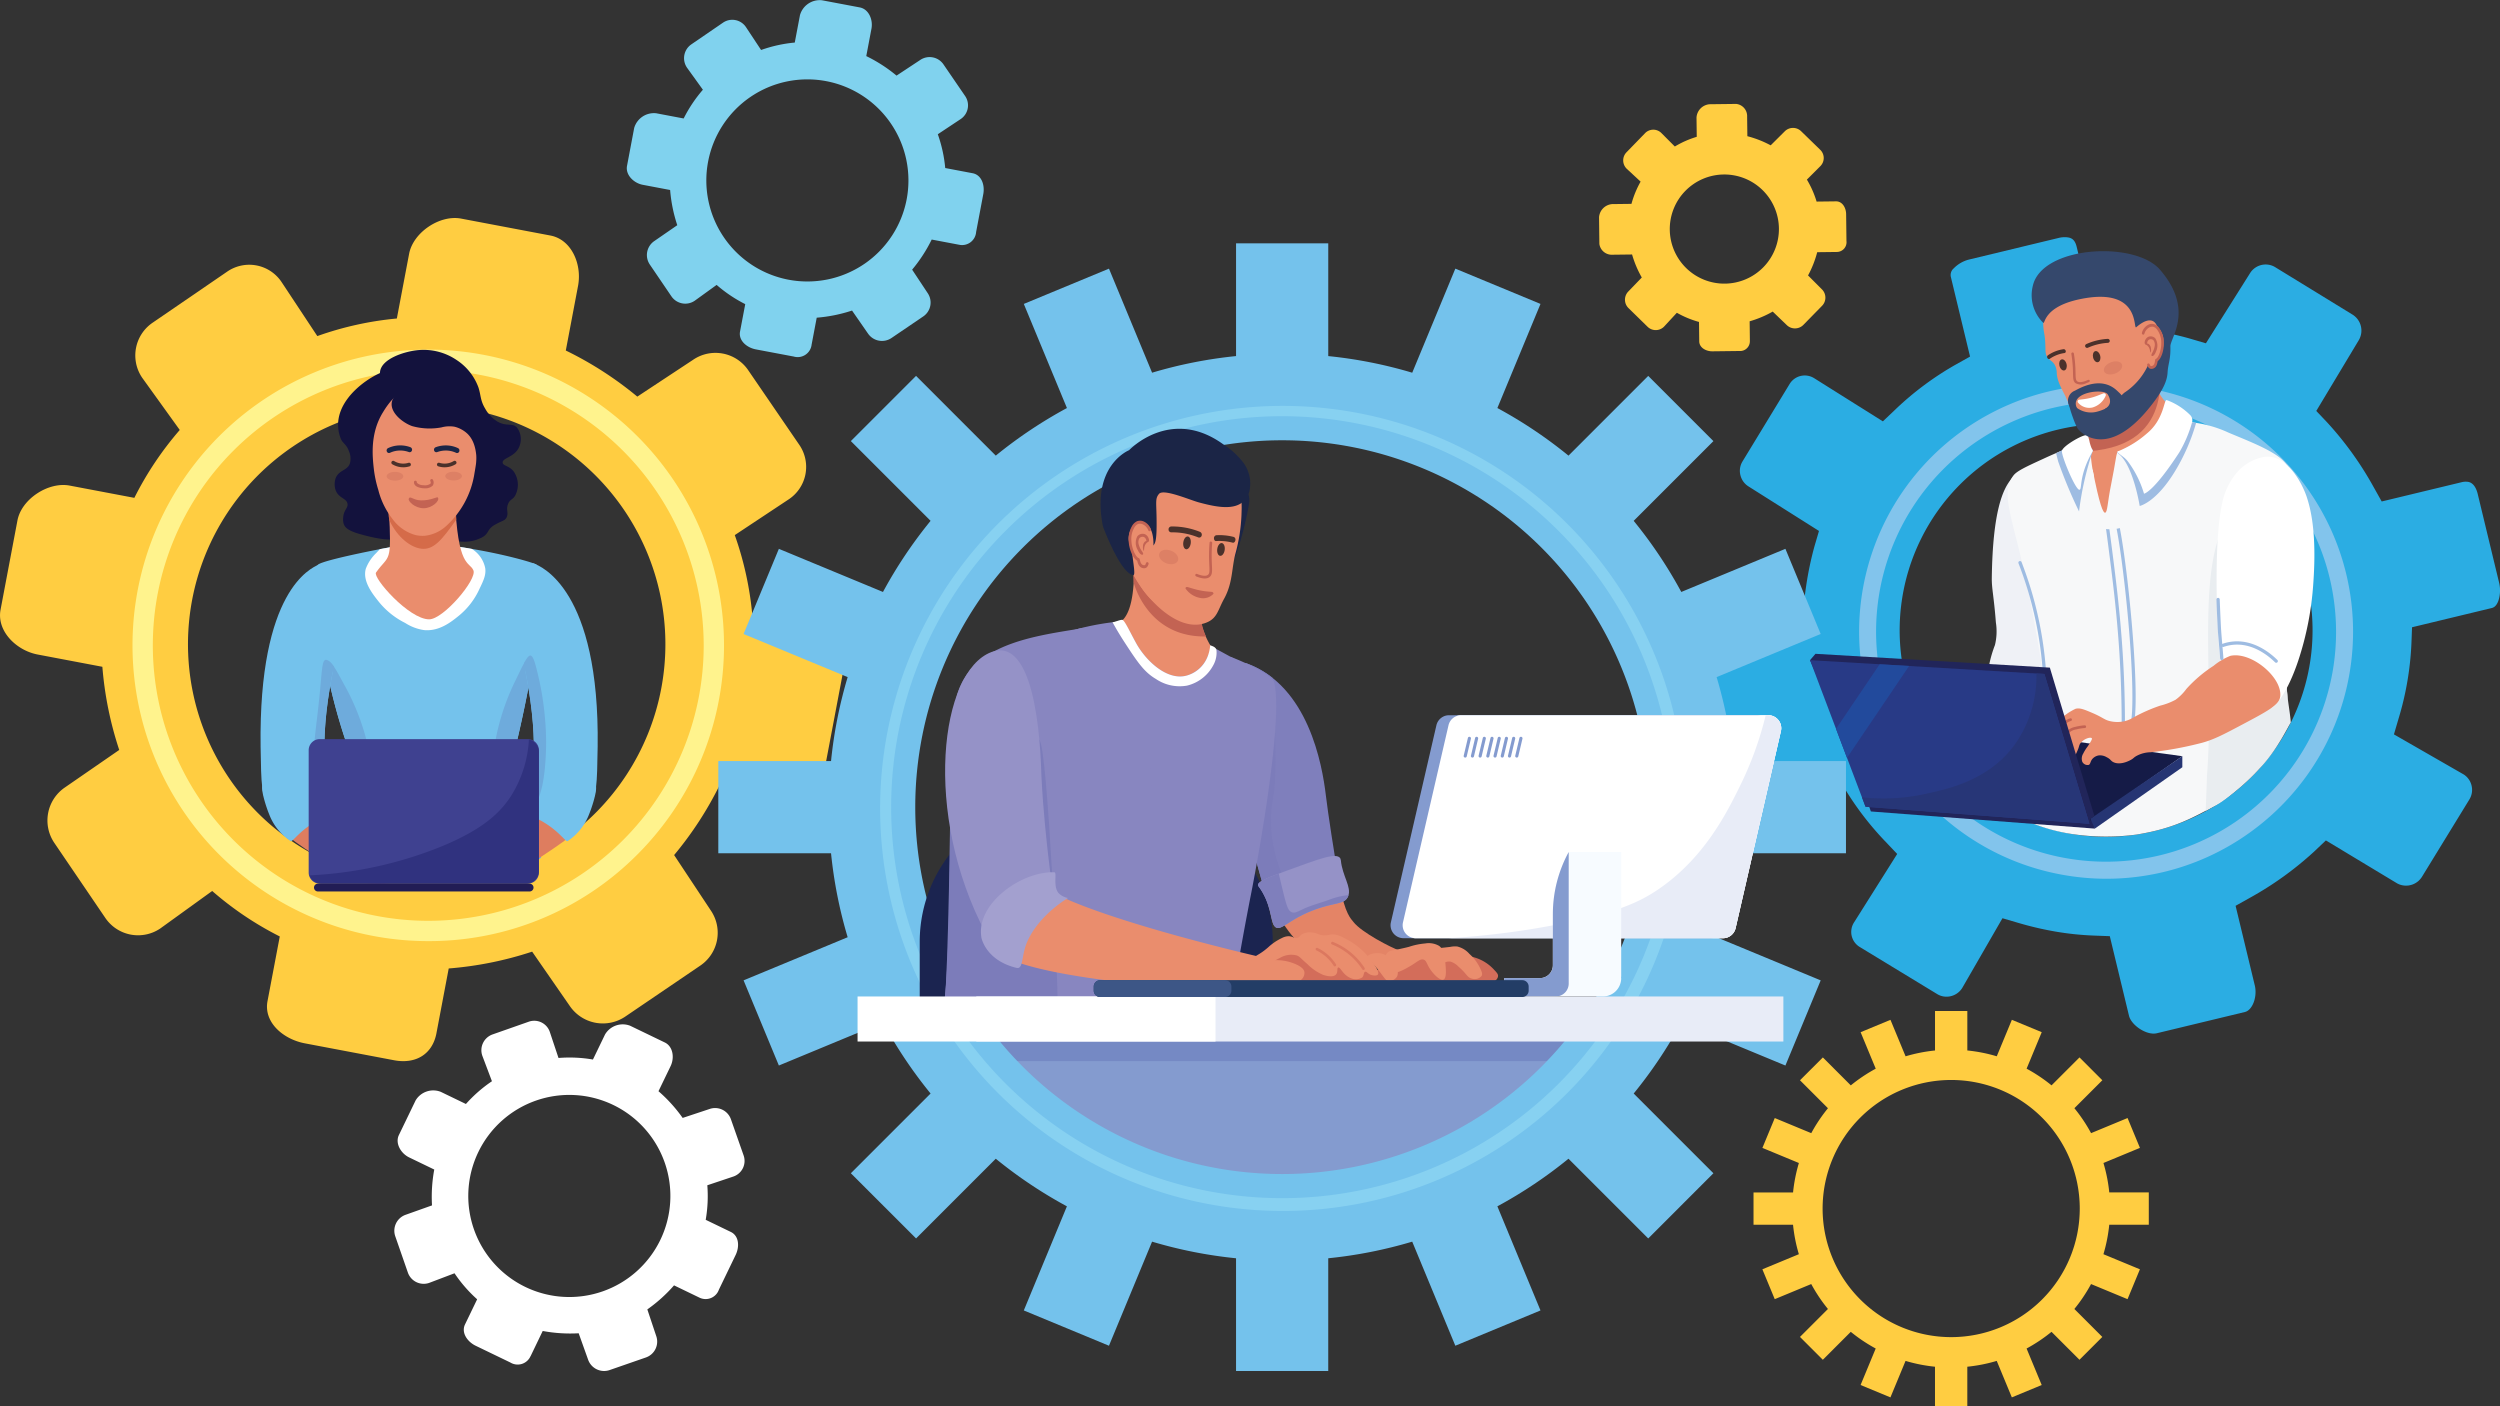
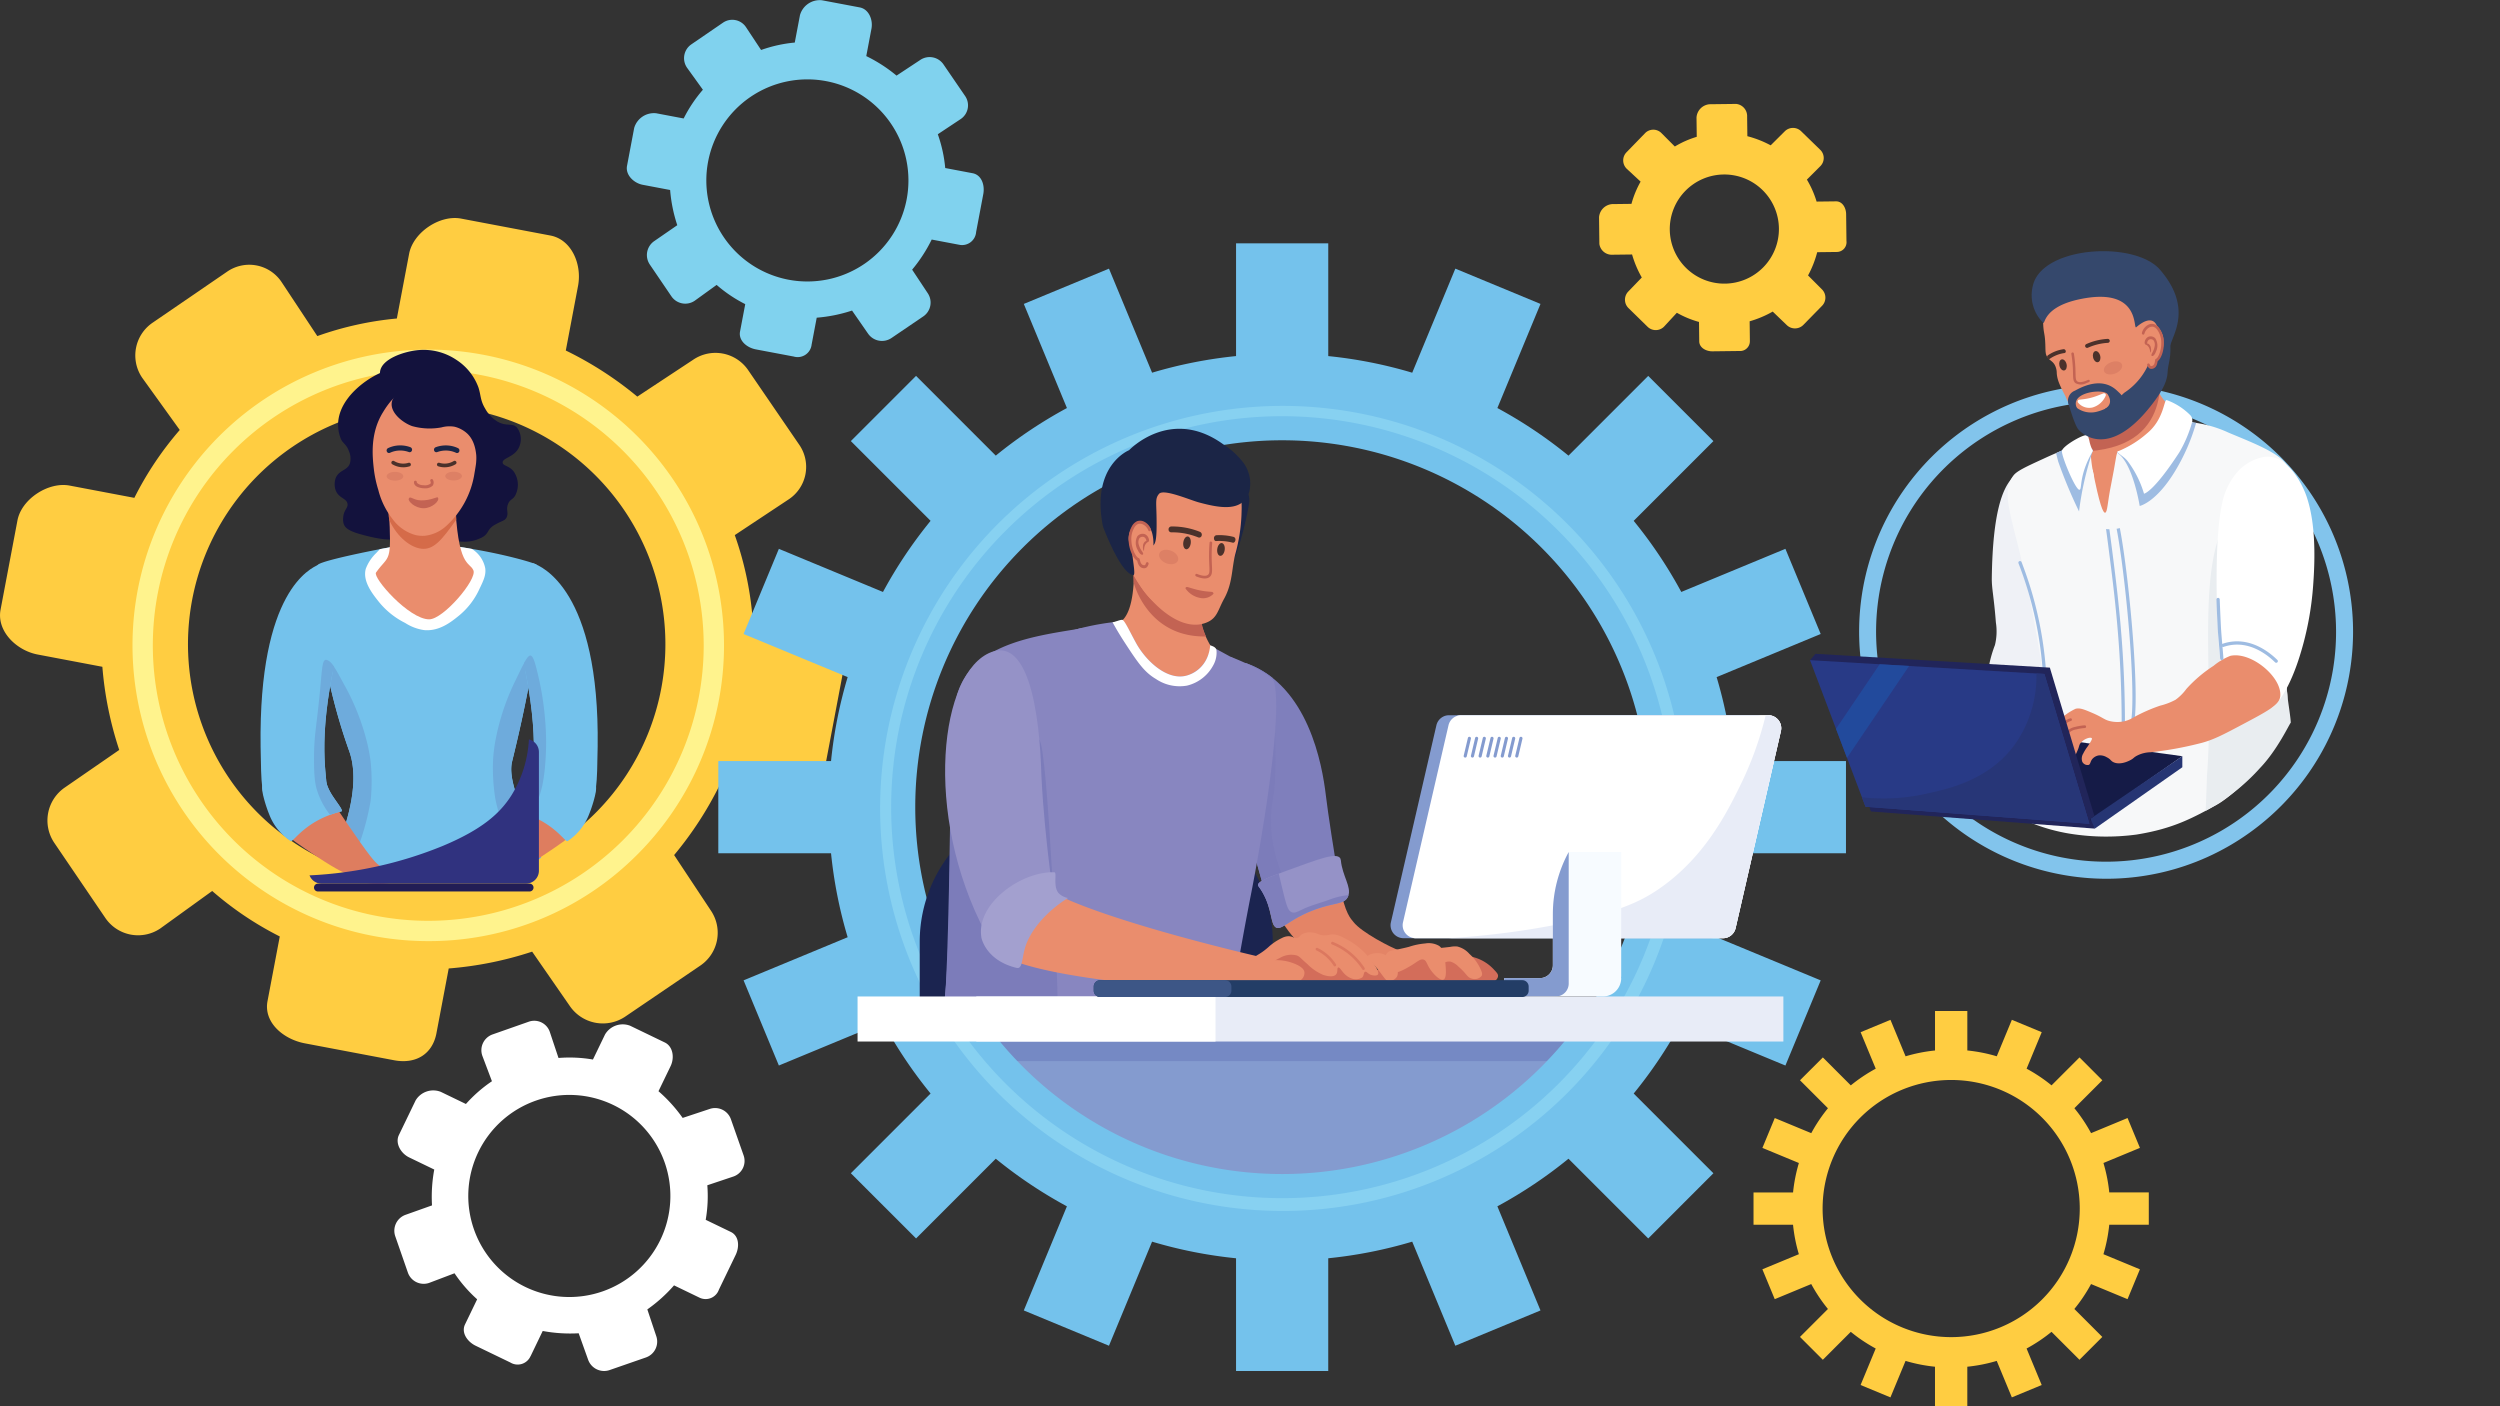
<svg xmlns="http://www.w3.org/2000/svg" width="455" height="255.932" viewBox="0 0 455 255.932">
  <rect x="0" y="0" width="455" height="255.932" fill="#333333" stroke="none" />
  <defs>
    <clipPath id="clip-path">
      <rect id="Rectangle_4504" data-name="Rectangle 4504" width="455" height="255.932" fill="none" />
    </clipPath>
  </defs>
  <g id=":_img-scalability" data-name=": img-scalability" transform="translate(0 -0.003)">
    <g id="Group_1683" data-name="Group 1683" transform="translate(0 0.003)" clip-path="url(#clip-path)">
      <path id="Path_12793" data-name="Path 12793" d="M1337.512,1348.346h-69.74a20.054,20.054,0,0,1-20.053-20.054v-7.313h109.847v7.313a20.053,20.053,0,0,1-20.053,20.054" transform="translate(-1070.031 -1132.859)" fill="#849bcf" />
      <rect id="Rectangle_4501" data-name="Rectangle 4501" width="109.847" height="5.007" transform="translate(177.688 188.12)" fill="#7589c4" />
      <path id="Path_12794" data-name="Path 12794" d="M79.434,426.992l2.232-11.776a64.711,64.711,0,0,0,15.184-3.061l6.88,9.93a7.288,7.288,0,0,0,10.051,1.9l13.7-9.309a7.207,7.207,0,0,0,1.909-9.982l-6.7-10.117a64.364,64.364,0,0,0,8.4-12.962l11.776,2.232c3.883.736,6.591-1.6,7.327-5.485l3.08-16.253c.736-3.883-.7-8.276-4.58-9.012l-11.776-2.232a59.705,59.705,0,0,0-3.186-14.522L143.6,329.8a7.084,7.084,0,0,0,1.873-9.885l-9.324-13.62a7.208,7.208,0,0,0-9.99-1.867l-10.17,6.712a64.68,64.68,0,0,0-13.014-8.391l2.232-11.776c.736-3.883-1.155-8.418-5.038-9.154l-16.253-3.08c-3.884-.736-8.723,2.523-9.459,6.407l-2.232,11.776a59.35,59.35,0,0,0-14.473,3.2l-6.525-9.863a7.069,7.069,0,0,0-9.873-1.871l-13.614,9.325a7.207,7.207,0,0,0-1.864,9.99l6.84,9.508a59.639,59.639,0,0,0-8.264,12.352l-11.776-2.232c-3.883-.736-8.767,2.46-9.5,6.343L.1,349.924c-.736,3.883,2.872,7.418,6.755,8.154l11.776,2.232a64.322,64.322,0,0,0,3.07,15.135L11.771,382.3a7.273,7.273,0,0,0-1.9,10.038l9.31,13.7a7.207,7.207,0,0,0,9.983,1.905l9.455-6.828a59.367,59.367,0,0,0,12.3,8.275l-2.232,11.776c-.736,3.883,2.907,6.94,6.791,7.675l16.253,3.08c3.883.736,6.971-1.045,7.706-4.928M34.973,348.115a43.444,43.444,0,1,1,34.6,50.773,43.444,43.444,0,0,1-34.6-50.773" transform="translate(0 -238.955)" fill="#ffcd41" />
      <path id="Path_12795" data-name="Path 12795" d="M528.8,1365.609,531,1361.04a27.407,27.407,0,0,0,6.544.418l1.721,4.816a3.085,3.085,0,0,0,3.9,1.883l6.625-2.3a3.051,3.051,0,0,0,1.877-3.871l-1.627-4.873a27.251,27.251,0,0,0,4.86-4.375l4.569,2.207a2.56,2.56,0,0,0,3.6-1.437l3.046-6.306c.728-1.507.625-3.46-.882-4.188l-4.569-2.207a25.283,25.283,0,0,0,.294-6.287l4.754-1.593a3,3,0,0,0,1.852-3.835l-2.315-6.593a3.051,3.051,0,0,0-3.879-1.861l-4.9,1.626a27.38,27.38,0,0,0-4.4-4.861l2.207-4.569c.728-1.507.453-3.568-1.054-4.3l-6.306-3.045a3.739,3.739,0,0,0-4.571,1.579l-2.207,4.569a25.121,25.121,0,0,0-6.268-.285l-1.583-4.749a2.992,2.992,0,0,0-3.83-1.85l-6.591,2.316a3.051,3.051,0,0,0-1.86,3.879l1.751,4.639a25.248,25.248,0,0,0-4.736,4.141l-4.569-2.207a3.739,3.739,0,0,0-4.582,1.549l-3.046,6.306c-.728,1.507.359,3.348,1.866,4.076l4.569,2.207a27.231,27.231,0,0,0-.409,6.525l-4.811,1.712a3.079,3.079,0,0,0-1.881,3.895l2.3,6.623a3.051,3.051,0,0,0,3.872,1.876l4.616-1.752a25.131,25.131,0,0,0,4.119,4.735l-2.207,4.569c-.728,1.507.426,3.157,1.933,3.884l6.306,3.046a2.557,2.557,0,0,0,3.692-1.168m-9.507-37.133a18.391,18.391,0,1,1,8.563,24.559,18.391,18.391,0,0,1-8.563-24.559" transform="translate(-432.225 -1118.802)" fill="#fff" />
      <path id="Path_12796" data-name="Path 12796" d="M834.628,62.807l.945-4.985a27.4,27.4,0,0,0,6.428-1.3l2.913,4.2a3.085,3.085,0,0,0,4.255.806l5.8-3.94a3.051,3.051,0,0,0,.808-4.226l-2.837-4.283A27.252,27.252,0,0,0,856.5,43.6l4.985.945a2.56,2.56,0,0,0,3.1-2.322l1.3-6.88c.312-1.644-.295-3.5-1.939-3.815l-4.985-.945a25.28,25.28,0,0,0-1.349-6.148l4.177-2.773a3,3,0,0,0,.793-4.185l-3.947-5.766a3.051,3.051,0,0,0-4.229-.791L850.1,13.763a27.383,27.383,0,0,0-5.509-3.552l.945-4.985c.311-1.644-.489-3.564-2.133-3.875l-6.88-1.3a3.739,3.739,0,0,0-4,2.712l-.945,4.985A25.129,25.129,0,0,0,825.45,9.1l-2.762-4.175a2.993,2.993,0,0,0-4.179-.792l-5.763,3.948a3.051,3.051,0,0,0-.789,4.229l2.9,4.025a25.253,25.253,0,0,0-3.5,5.229l-4.985-.945a3.74,3.74,0,0,0-4.023,2.685l-1.3,6.88c-.312,1.644,1.216,3.14,2.86,3.452l4.985.945a27.23,27.23,0,0,0,1.3,6.407l-4.2,2.9a3.079,3.079,0,0,0-.805,4.25l3.941,5.8a3.051,3.051,0,0,0,4.226.807l4-2.89a25.136,25.136,0,0,0,5.207,3.5l-.945,4.985c-.311,1.644,1.231,2.938,2.875,3.249l6.88,1.3a2.556,2.556,0,0,0,3.262-2.086M815.806,29.416A18.391,18.391,0,1,1,830.451,50.91a18.391,18.391,0,0,1-14.646-21.494" transform="translate(-686.93 -0.002)" fill="#80d2ee" />
-       <path id="Path_12797" data-name="Path 12797" d="M2258.473,448.051c-1.739-.291-3.627-1.82-3.961-3.207l-3.493-14.482-2.921-.109a53.462,53.462,0,0,1-6.8-.7,59.349,59.349,0,0,1-6.9-1.6l-2.914-.856-7.335,12.714a3.379,3.379,0,0,1-3.391,1.524,3.2,3.2,0,0,1-1.146-.429l-14.094-8.57a3.2,3.2,0,0,1-1.077-4.43l7.883-12.506-2.065-2.176a55.3,55.3,0,0,1-8.29-11.1l-1.429-2.55-14.482,3.493a2.849,2.849,0,0,1-1.114.008c-1.772-.3-3.619-1.765-3.951-3.142l-3.874-16.065a2.243,2.243,0,0,1,.6-1.941,5.331,5.331,0,0,1,2.819-1.752l14.482-3.492.11-2.921a60.894,60.894,0,0,1,2.139-14.355l.821-2.795-12.8-8.087a3.333,3.333,0,0,1-1.5-2.066,3.259,3.259,0,0,1,.377-2.492l8.575-14.094a3.219,3.219,0,0,1,3.283-1.514,3.293,3.293,0,0,1,1.161.434l12.531,7.873,2.173-2.062a55.448,55.448,0,0,1,11.145-8.3l2.55-1.429-3.492-14.482a1.586,1.586,0,0,1,.512-1.565,5.93,5.93,0,0,1,2.966-1.653l16.064-3.874a4.537,4.537,0,0,1,1.768-.114c.636.107,1.267.384,1.581,1.686l3.493,14.482,2.921.11a66.63,66.63,0,0,1,8.477.853,50.323,50.323,0,0,1,5.835,1.318l2.8.823,8.039-12.771a3.351,3.351,0,0,1,3.393-1.525,3.286,3.286,0,0,1,1.176.44l14.1,8.649a3.422,3.422,0,0,1,1.121,4.632l-7.741,12.886,2.02,2.128a60.857,60.857,0,0,1,8.459,11.8l1.429,2.55,14.482-3.492a3.132,3.132,0,0,1,1.235-.081c1.056.177,1.542,1.309,1.763,2.227l3.874,16.064a5.961,5.961,0,0,1-.151,3.441c-.414,1.051-.986,1.189-1.2,1.24l-14.482,3.492-.11,2.921a55.328,55.328,0,0,1-2.327,13.657l-.858,2.919,12.686,7.288a3.277,3.277,0,0,1,1.443,2.029,3.315,3.315,0,0,1-.391,2.517l-8.644,14.1a3.415,3.415,0,0,1-3.462,1.549,3.231,3.231,0,0,1-1.158-.432l-12.859-7.751-2.132,2.023a60.552,60.552,0,0,1-11.751,8.448l-2.55,1.429,3.493,14.482c.5,2.065-.411,4.51-1.8,4.846l-16.065,3.874a2.721,2.721,0,0,1-1.063.008m-1.927-110.4a37.574,37.574,0,1,0,30.324,28.253,37.327,37.327,0,0,0-30.324-28.253" transform="translate(-1867.036 -259.979)" fill="#2bade3" />
      <path id="Path_12798" data-name="Path 12798" d="M2413.413,580.9a44.949,44.949,0,1,1,33.523-7.732,44.654,44.654,0,0,1-33.523,7.732m14.347-85.618a41.862,41.862,0,1,0,34.369,48.2,41.91,41.91,0,0,0-34.369-48.2" transform="translate(-2037.532 -421.602)" fill="#82c4ec" />
      <path id="Path_12799" data-name="Path 12799" d="M1123.235,422V405.222h-20.518a82.133,82.133,0,0,0-3.025-15.282l18.942-7.846-6.422-15.5-18.948,7.849A82.679,82.679,0,0,0,1084.6,361.5l14.512-14.512-11.866-11.866-14.512,14.512a82.665,82.665,0,0,0-12.943-8.665l7.848-18.948-15.5-6.422-7.846,18.942a82.128,82.128,0,0,0-15.282-3.025V310.995h-16.781v20.518a82.133,82.133,0,0,0-15.282,3.025L989.1,315.6l-15.5,6.422,7.849,18.948A82.662,82.662,0,0,0,968.5,349.63l-14.512-14.512-11.866,11.866L956.635,361.5a82.645,82.645,0,0,0-8.665,12.944l-18.948-7.849-6.422,15.5,18.942,7.846a82.113,82.113,0,0,0-3.025,15.282H918V422h20.518a82.112,82.112,0,0,0,3.025,15.282L922.6,445.131l6.422,15.5,18.948-7.849a82.645,82.645,0,0,0,8.665,12.944l-14.512,14.512,11.866,11.866L968.5,477.595a82.679,82.679,0,0,0,12.944,8.665L973.6,505.208l15.5,6.422,7.846-18.942a82.136,82.136,0,0,0,15.282,3.025V516.23h16.781V495.712a82.13,82.13,0,0,0,15.282-3.025l7.846,18.942,15.5-6.422-7.848-18.948a82.682,82.682,0,0,0,12.943-8.665l14.512,14.512,11.866-11.866L1084.6,465.729a82.679,82.679,0,0,0,8.665-12.944l18.948,7.849,6.422-15.5-18.942-7.846A82.132,82.132,0,0,0,1102.717,422Zm-35.846-8.39a66.772,66.772,0,1,1-66.772-66.772,66.772,66.772,0,0,1,66.772,66.772" transform="translate(-787.268 -266.707)" fill="#74c2ec" />
      <path id="Path_12800" data-name="Path 12800" d="M1196.034,662.517a73.26,73.26,0,1,1,28.605-5.776,73.027,73.027,0,0,1-28.605,5.776m0-144.647a71.159,71.159,0,1,0,71.159,71.159,71.24,71.24,0,0,0-71.159-71.159" transform="translate(-962.684 -442.123)" fill="#87d1f1" />
      <path id="Path_12801" data-name="Path 12801" d="M223.179,554.46a53.827,53.827,0,1,1,38.061-15.766,53.475,53.475,0,0,1-38.061,15.766m0-103.957a50.13,50.13,0,1,0,50.13,50.13,50.187,50.187,0,0,0-50.13-50.13" transform="translate(-145.235 -383.177)" fill="#fff38d" />
      <path id="Path_12802" data-name="Path 12802" d="M2071.051,175.868l-.043-3.528a19.051,19.051,0,0,0,4.2-1.769l2.564,2.464a2.145,2.145,0,0,0,3.011-.037l3.411-3.485a2.122,2.122,0,0,0-.031-2.991l-2.524-2.528a18.954,18.954,0,0,0,1.668-4.23l3.528-.043a1.779,1.779,0,0,0,1.794-2.01l-.059-4.869c-.014-1.163-.684-2.347-1.847-2.333l-3.528.043a17.584,17.584,0,0,0-1.767-4l2.465-2.465a2.085,2.085,0,0,0-.036-2.962l-3.484-3.386a2.122,2.122,0,0,0-2.992.044l-2.543,2.53a19.035,19.035,0,0,0-4.244-1.662l-.043-3.528a2.23,2.23,0,0,0-1.987-2.347l-4.869.059a2.6,2.6,0,0,0-2.356,2.4l.043,3.528a17.466,17.466,0,0,0-3.99,1.766l-2.458-2.465a2.081,2.081,0,0,0-2.958.036l-3.385,3.485a2.122,2.122,0,0,0,.045,2.991l2.528,2.344a17.554,17.554,0,0,0-1.664,4.046l-3.528.043a2.6,2.6,0,0,0-2.372,2.385l.059,4.869a2.282,2.282,0,0,0,2.425,1.959l3.528-.043a18.935,18.935,0,0,0,1.769,4.188l-2.464,2.557a2.141,2.141,0,0,0,.037,3.007l3.485,3.409a2.122,2.122,0,0,0,2.992-.032l2.33-2.522a17.483,17.483,0,0,0,4.031,1.67l.043,3.528c.014,1.163,1.244,1.833,2.407,1.819l4.869-.059a1.778,1.778,0,0,0,1.936-1.871m-14.573-20.2a9.932,9.932,0,1,1,10.053,9.811,9.933,9.933,0,0,1-10.053-9.811" transform="translate(-1752.574 -113.863)" fill="#ffcd41" />
      <path id="Path_12803" data-name="Path 12803" d="M2312.939,1330.906v-5.882h-7.192a28.781,28.781,0,0,0-1.06-5.357l6.64-2.75-2.251-5.434-6.641,2.751a28.978,28.978,0,0,0-3.037-4.537l5.087-5.087-4.159-4.159-5.087,5.087a28.98,28.98,0,0,0-4.537-3.037l2.751-6.642-5.434-2.251-2.75,6.64a28.8,28.8,0,0,0-5.356-1.06V1292h-5.882v7.192a28.8,28.8,0,0,0-5.357,1.06l-2.75-6.64-5.434,2.251,2.751,6.642a28.993,28.993,0,0,0-4.537,3.037l-5.086-5.087-4.159,4.159,5.087,5.087a28.978,28.978,0,0,0-3.037,4.537l-6.642-2.751-2.251,5.434,6.64,2.75a28.821,28.821,0,0,0-1.06,5.357H2241v5.882h7.192a28.824,28.824,0,0,0,1.06,5.357l-6.64,2.75,2.251,5.434,6.642-2.751a28.971,28.971,0,0,0,3.037,4.537l-5.087,5.087,4.159,4.159,5.086-5.087a28.976,28.976,0,0,0,4.537,3.037l-2.751,6.642,5.434,2.251,2.75-6.64a28.8,28.8,0,0,0,5.357,1.06v7.192h5.882v-7.192a28.8,28.8,0,0,0,5.356-1.06l2.75,6.64,5.434-2.251-2.751-6.642a28.963,28.963,0,0,0,4.537-3.037l5.087,5.087,4.159-4.159-5.087-5.087a28.971,28.971,0,0,0,3.037-4.537l6.641,2.751,2.251-5.434-6.64-2.75a28.784,28.784,0,0,0,1.06-5.357Zm-12.565-2.941a23.4,23.4,0,1,1-23.405-23.405,23.4,23.4,0,0,1,23.405,23.405" transform="translate(-1921.859 -1108.003)" fill="#ffcd41" />
      <path id="Path_12804" data-name="Path 12804" d="M420.911,695.39c-2.329.262-15.376,2.813-15.917,3.658s-.423,17,5.7,33.859c2.858,7.875-3.1,19.535-3.1,19.535a79.7,79.7,0,0,0,19.269,4.252c7.57.6,18.957-3.6,18.761-4.513-.8-3.724-6.421-12.681-5.273-17.342,5.418-22,5.6-32.337,4.473-35.792-.151-.466-15.407-4.614-23.9-3.658" transform="translate(-347.146 -596.237)" fill="#74c2ec" />
      <path id="Path_12805" data-name="Path 12805" d="M507,460.22a6.232,6.232,0,0,1-2.266-2.364c-.927-1.523-.762-2.437-1.246-3.9a10.116,10.116,0,0,0-3.965-4.964,10.7,10.7,0,0,0-7.25-1.773c-2.369.275-6.388,1.559-6.683,3.9-.148,1.174.678,2.3,1.586,3.546a10.66,10.66,0,0,0,2.719,2.6c3.981,2.515,7.438-.471,9.515,1.536,1.908,1.843,1.083,6.381.566,9.219-.61,3.354-1.846,5.846-.68,7.091.752.8-.839-.346-.431.671.27.675-1.861-.292-2.378.212-.659.64,1.06,4.528,1.215,4.849.686,1.415-.828,1.121,1.163,1.128,1.712.006,2.833.421,5.04-.569,1.573-.706,1.063-1.549,2.528-2.391s1.835-.741,2.152-1.3c.487-.857-.16-1.489.34-2.6.36-.8.782-.666,1.246-1.418a4.229,4.229,0,0,0-.227-4.373c-.838-1.129-2-1.028-2.039-1.655-.056-.854,2.1-.972,2.945-2.718a3.528,3.528,0,0,0-.34-3.664c-.859-.907-1.827-.13-3.512-1.064" transform="translate(-416.422 -383.471)" fill="#13123d" />
      <path id="Path_12806" data-name="Path 12806" d="M437.666,473.409c-1.6-.264-11.667,5.143-8.927,12.372.339.893,1.018,1,1.473,2.246a3.45,3.45,0,0,1,.227,2.246c-.459,1.4-2.007,1.208-2.605,2.718a3.369,3.369,0,0,0,0,2.246c.57,1.47,2.039,1.419,2.152,2.482.084.788-.7,1.057-.793,2.482a2.746,2.746,0,0,0,.113,1.182c.243.648.876,1.211,2.832,1.773,2.653.762,5.788,1.4,6.68.734,1.374-1.032-.958-4.12-1.243-6.525-1.322-11.167-.549-12.859.34-14.3,1.234-2,2.713-2.223,2.832-4.018.129-1.945-1.116-5.31-3.08-5.635" transform="translate(-366.736 -405.984)" fill="#13123d" />
      <path id="Path_12807" data-name="Path 12807" d="M468.651,696.865a7.8,7.8,0,0,0-1.921,2.881c-.635,2.279,1.232,4.6,2.444,6.111a14.372,14.372,0,0,0,4.714,3.754,8.58,8.58,0,0,0,3.492,1.309c2.759.23,4.907-1.505,6.285-2.619a13.5,13.5,0,0,0,3.754-4.888c.737-1.531,1.21-2.516,1.048-3.754a5.35,5.35,0,0,0-2.434-3.516,47.71,47.71,0,0,0-12.116-.753c-.727.082-2.5.387-4.612.794-.214.207-.433.432-.654.681" transform="translate(-400.153 -596.238)" fill="#fff" />
      <path id="Path_12808" data-name="Path 12808" d="M482.623,637.378c.57,10.213.073,8.118-2.329,11.514-.656.928,6,8.52,9.663,8.52,2.619,0,8.761-7.275,8.061-8.909-.728-1.7-2.883-.258-3.363-13.2-.036-.979-1.8,2.728-4.528,3.493-3.336.935-7.59-2.972-7.5-1.423" transform="translate(-411.857 -544.694)" fill="#ea8d6d" />
      <path id="Path_12809" data-name="Path 12809" d="M636.5,842.226c-.573-.148-.978.841-2.349,3.681a42.448,42.448,0,0,0-3.795,11.38,30.008,30.008,0,0,0-.373,2.991,34.842,34.842,0,0,0,.362,7.149c.388,2.423,1.919,6.964,4.777,12.676,2.213-.8,3.644-1.557,3.573-1.886-.8-3.724-6.421-12.681-5.273-17.342,1.3-5.287,2.3-9.9,3.052-13.9-.011-3.414.419-4.642.025-4.743" transform="translate(-540.228 -722.273)" fill="#6eabdc" />
      <path id="Path_12810" data-name="Path 12810" d="M427.557,866.553a30,30,0,0,0-.524-2.968,42.45,42.45,0,0,0-4.365-11.174c-1.513-2.767-1.967-3.734-2.532-3.557-.391.122-.2.038-.044,3.492a121.166,121.166,0,0,0,3.558,12.275c2.858,7.875-3.1,19.535-3.1,19.535s1.295.488,3.445,1.139a47.568,47.568,0,0,0,3.565-11.583,34.84,34.84,0,0,0,0-7.158" transform="translate(-360.107 -727.952)" fill="#6eabdc" />
      <path id="Path_12811" data-name="Path 12811" d="M352.591,998.078c.238.971.775,1.836,7.394,6.2,7.633,5.033,4.92,1.875,6.818,3.977,1.291,1.429,8.7,1.047,7.608,0-2.223-2.13-1.574-1.087-3.386-2.611-.588-.495-1.33-1.179-5.831-7.786-5.082-7.461-5.492-8.58-6.814-8.647-2.925-.149-6.727,5.035-5.789,8.867" transform="translate(-302.254 -848.335)" fill="#de7d5f" />
      <path id="Path_12812" data-name="Path 12812" d="M335.022,983.138c-.123,1.069.814,3.9,1.245,4.926a10.171,10.171,0,0,0,3.936,4.946c.5.256,2.611-3.767,9.222-5.413.422-.105-.653-1.386-1.54-2.741-1.834-2.8-.914-3.538-2.072-4.4-2.54-1.887-10.322-1.4-10.792,2.68" transform="translate(-287.302 -839.925)" fill="#74c2ec" />
      <path id="Path_12813" data-name="Path 12813" d="M630.2,998.078c-.238.971-.775,1.836-7.394,6.2-7.633,5.033-12.851,2.889-11.04,1.366.588-.495,1.33-1.179,5.831-7.786,5.082-7.461,5.492-8.58,6.814-8.647,2.924-.149,6.727,5.035,5.789,8.867" transform="translate(-524.331 -848.335)" fill="#de7d5f" />
      <path id="Path_12814" data-name="Path 12814" d="M674.442,983.138c.123,1.069-.814,3.9-1.245,4.926a10.17,10.17,0,0,1-3.936,4.946c-.5.256-2.611-3.767-9.222-5.413-.422-.105.653-1.386,1.54-2.741,1.834-2.8.915-3.538,2.072-4.4,2.54-1.887,10.322-1.4,10.792,2.68" transform="translate(-565.961 -839.925)" fill="#74c2ec" />
      <path id="Path_12815" data-name="Path 12815" d="M502.438,645.359c2.191.254,3.679-1.512,6.337-5.277-.114-2.512.322-3.747-.232-3.975-.907-.372-1.8,2.728-4.528,3.493-3.336.936-6.1-2.873-7.24-1.816-.434.4-.394,1.426-.149,2.451,1.537,3.18,3.932,4.906,5.813,5.124" transform="translate(-425.745 -545.492)" fill="#d56b49" />
      <path id="Path_12816" data-name="Path 12816" d="M476.479,507.626a20.9,20.9,0,0,0,.822,3.877,14.074,14.074,0,0,0,2.584,5.286,7.706,7.706,0,0,0,4.229,2.937,5.882,5.882,0,0,0,1.645.117,6.851,6.851,0,0,0,3.877-1.762,16.253,16.253,0,0,0,5.169-9.632c.494-2.807,1.592-9.045-2.467-13.04-.207-.2-4.1-3.913-8.693-2.7-3.148.829-4.771,3.475-5.521,4.7-2.343,3.82-1.888,7.986-1.645,10.22" transform="translate(-408.448 -422.334)" fill="#ea8d6d" />
      <path id="Path_12817" data-name="Path 12817" d="M514.321,490.526a9.993,9.993,0,0,0-10.632-1.715c-.812.367-3.008,1.358-3.172,3.062-.172,1.793,1.986,3.539,3.7,4.165a11.794,11.794,0,0,0,5.345.245,5.563,5.563,0,0,1,2.408-.122,5.329,5.329,0,0,1,2.349,1.286c2.254,2.2,1.374,6.187,1.88,6.247.482.058,2.036-3.467,1.292-7.35a10.64,10.64,0,0,0-3.172-5.819" transform="translate(-429.231 -418.494)" fill="#13123d" />
      <path id="Path_12818" data-name="Path 12818" d="M532.13,612.249l-.017.013a.284.284,0,0,0-.084.343.452.452,0,0,1,.023.436,1.7,1.7,0,0,1-1.3.283,1.628,1.628,0,0,1-1.163-.428.183.183,0,0,1-.024-.1.273.273,0,0,0-.144-.258l-.024-.011a.25.25,0,0,0-.35.227.784.784,0,0,0,.1.438c.318.556,1.281.67,1.568.692.066.005.165.011.286.011a1.893,1.893,0,0,0,1.454-.494.981.981,0,0,0,.046-1.039.243.243,0,0,0-.367-.11" transform="translate(-453.701 -525.02)" fill="#c36353" />
      <path id="Path_12819" data-name="Path 12819" d="M498.434,569.532a5.334,5.334,0,0,0-2.932-.223,5.235,5.235,0,0,0-1.143.386.483.483,0,0,0-.208.649.418.418,0,0,0,.554.206,4.43,4.43,0,0,1,.964-.325,4.529,4.529,0,0,1,2.491.193.423.423,0,0,0,.536-.261h0a.478.478,0,0,0-.264-.624" transform="translate(-423.734 -488.138)" fill="#1b2546" />
      <path id="Path_12820" data-name="Path 12820" d="M559.019,569.7a5.241,5.241,0,0,0-1.143-.386,5.334,5.334,0,0,0-2.932.223.478.478,0,0,0-.264.624h0a.423.423,0,0,0,.536.261,4.531,4.531,0,0,1,2.492-.193,4.428,4.428,0,0,1,.964.325.418.418,0,0,0,.554-.206.483.483,0,0,0-.208-.649" transform="translate(-475.659 -488.138)" fill="#1b2546" />
      <path id="Path_12821" data-name="Path 12821" d="M570.536,602.833c-.839,0-1.519.359-1.519.8s.68.8,1.519.8,1.519-.359,1.519-.8-.68-.8-1.519-.8" transform="translate(-487.983 -516.984)" fill="#dd8065" />
      <path id="Path_12822" data-name="Path 12822" d="M495.618,603.056c-.839,0-1.519.359-1.519.8s.68.8,1.519.8,1.519-.359,1.519-.8-.68-.8-1.519-.8" transform="translate(-423.734 -517.175)" fill="#dd8065" />
      <path id="Path_12823" data-name="Path 12823" d="M524.469,636.157c-1.412-.034-1.955-.916-2.2-.311-.174.427,1.06,1.725,2.685,1.741,1.516.015,2.99-1.314,2.638-1.928-.154-.269-1.2.544-3.12.5" transform="translate(-447.877 -545.088)" fill="#c36353" />
      <path id="Path_12824" data-name="Path 12824" d="M502.35,590.079a3.852,3.852,0,0,1-2-.557.338.338,0,0,1-.1-.491h0a.337.337,0,0,1,.446-.086,3.178,3.178,0,0,0,2.62.309.337.337,0,0,1,.2.643,3.876,3.876,0,0,1-1.176.184" transform="translate(-428.958 -505.03)" fill="#4a312b" />
      <path id="Path_12825" data-name="Path 12825" d="M559.7,590.079a3.851,3.851,0,0,0,2-.557.338.338,0,0,0,.1-.491h0a.337.337,0,0,0-.446-.086,3.178,3.178,0,0,1-2.62.309.337.337,0,0,0-.2.643,3.877,3.877,0,0,0,1.176.184" transform="translate(-478.782 -505.03)" fill="#4a312b" />
      <path id="Path_12826" data-name="Path 12826" d="M334.608,765.561c-1.431-1.466-1.5-3.773-1.6-10.688-.387-28.613,9.249-32.45,10.414-33.1,1.5-.844,2.963,18.237,2.706,19.524-2.907,14.608-.633,20.13-1.228,21.276-1.6,3.085-7.789,5.558-10.3,2.991" transform="translate(-285.578 -618.959)" fill="#74c2ec" />
      <path id="Path_12827" data-name="Path 12827" d="M682.5,763.962c1.431-1.466,1.5-3.773,1.6-10.688.387-28.613-10.292-32.857-11.674-33.381-1.613-.611-1.7,18.516-1.446,19.8,2.907,14.608.633,20.13,1.228,21.276,1.6,3.085,7.789,5.558,10.3,2.991" transform="translate(-575.327 -617.361)" fill="#74c2ec" />
      <path id="Path_12828" data-name="Path 12828" d="M404.734,868.1a8.539,8.539,0,0,1-1.172-2.452c-.16-2.4-1.221-8.265,1.143-20.144a2.94,2.94,0,0,0,.242-.965c-.476-.853-1.165-1.348-1.552-1.275-.581.11-.636,1.644-.96,5.151-.669,7.237-1.139,8.334-1.135,13.007,0,3.452.261,4.694.611,5.761a13.92,13.92,0,0,0,2.321,4.288,19.161,19.161,0,0,1,2.042-.63c.422-.105-.653-1.386-1.54-2.741" transform="translate(-344.151 -723.168)" fill="#6eabdc" />
      <path id="Path_12829" data-name="Path 12829" d="M665.187,857.6a47.383,47.383,0,0,0,0-7.944,53.951,53.951,0,0,0-1.571-9.428c-.4-1.563-.7-2.414-1.135-2.444-.32-.022-.823.735-1.142,1.4a4.967,4.967,0,0,0,.269,1.624c2.364,11.878,1.3,17.748,1.143,20.144a8.533,8.533,0,0,1-1.172,2.452c-.887,1.354-1.962,2.635-1.54,2.741a18.982,18.982,0,0,1,2.467.794,19.13,19.13,0,0,0,2.158-5.5,31.419,31.419,0,0,0,.524-3.841" transform="translate(-565.961 -718.477)" fill="#6eabdc" />
-       <path id="Path_12830" data-name="Path 12830" d="M434.365,970.892H396.518a2.028,2.028,0,0,1-2.028-2.028V946.613a2.028,2.028,0,0,1,2.028-2.028h37.846a2.028,2.028,0,0,1,2.028,2.028v22.251a2.028,2.028,0,0,1-2.028,2.028" transform="translate(-338.311 -810.067)" fill="#3f4190" />
      <path id="Path_12831" data-name="Path 12831" d="M435.532,945.024a21.32,21.32,0,0,1-3.154,10.136c-2.108,3.335-5.36,6.244-12.569,9.261a72.874,72.874,0,0,1-24.2,5.339,2.354,2.354,0,0,0,2.2,1.508H435a2.355,2.355,0,0,0,2.355-2.355v-21.6a2.354,2.354,0,0,0-1.823-2.292" transform="translate(-339.273 -810.444)" fill="#30327f" />
      <path id="Path_12832" data-name="Path 12832" d="M440.541,1130.732H402.011a.711.711,0,1,1,0-1.422h38.529a.711.711,0,1,1,0,1.422" transform="translate(-344.151 -968.485)" fill="#221d55" />
      <path id="Path_12833" data-name="Path 12833" d="M1599.153,888.181c-.021-.117-.043-.233-.064-.353-.957-5.488-2.108-13.015-2.448-15.926-.683-5.855-3.261-19.948-14.3-24.051-2.835-1.054-2.151,14.427-.657,27.236.056.477,3.822,14.758,4.861,17.5,2.242-.995,4.715-1.973,7.415-2.871,1.789-.6,3.522-1.1,5.195-1.537" transform="translate(-1355.325 -727.065)" fill="#7f7fbc" />
      <path id="Path_12834" data-name="Path 12834" d="M1642.751,1138.038c-.442-.572-1.541-1.445-2.5-6.683-1.672.437-3.405.942-5.195,1.537-2.7.9-6.785,2.5-6.745,2.578,2.912,5.584,5.648,7.711,7.562,8.372,5.877,2.029,17.046-.011,15.276-.6-1.519-.508-6.928-3.3-8.4-5.2" transform="translate(-1396.422 -970.239)" fill="#e48466" />
      <path id="Path_12835" data-name="Path 12835" d="M1239.667,1062.721V1047.24a25.973,25.973,0,0,0-25.974-25.973h-12.308a25.973,25.973,0,0,0-25.974,25.973v15.482Z" transform="translate(-1008.022 -875.828)" fill="#1b2450" />
      <path id="Path_12836" data-name="Path 12836" d="M1586.8,879.186a23.813,23.813,0,0,1,.27-7.156c.424-2.4.669-7.907-.085-21.54a16.721,16.721,0,0,0-4.646-2.639c-2.835-1.054-2.151,14.427-.657,27.236.056.477,3.822,14.758,4.861,17.5,1.345-.6,2.775-1.187,4.285-1.758a38.482,38.482,0,0,1-3.352-8.134,23.737,23.737,0,0,1-.675-3.511" transform="translate(-1355.325 -727.065)" fill="#7c7cba" />
      <path id="Path_12837" data-name="Path 12837" d="M1566.685,609.658a3.99,3.99,0,0,1,.179,2.2c-.692,4.166-2.51,10.342-2.994,10.253-.372-.069,1.2-3.622.627-8.526a13.145,13.145,0,0,0-1.349-5.054c-.7-1.331-1.321-1.905-1.086-2.1.448-.376,3.7.9,4.623,3.227" transform="translate(-1339.565 -520.014)" fill="#1b2546" />
      <path id="Path_12838" data-name="Path 12838" d="M1420.144,686.931c-.306-2.756-.077-5.783-.612-8.164-1.276-5.686-8.668-8.589-10.853-6.6-1.314,1.2-.152,3.743-.359,9.015-.435,11.051-5.081,7.863-6.347,8.728-1.774,1.213,2.413,3.779,4.539,5.313,2.99,2.158,9.1,10.231,12.049,8.721,5.08-2.6,5.6-8.015,4.789-8.935a15.522,15.522,0,0,1-3.207-8.083" transform="translate(-1201.952 -575.91)" fill="#ea8d6d" />
      <path id="Path_12839" data-name="Path 12839" d="M1452.469,739.964c-2.293-1.528-3.612-4.653-4.112-5.132-.075.124.072,1.174.036,1.312.491,1.929,3.537,10.065,13.181,9.876a10.411,10.411,0,0,1-.954-3.727,14.435,14.435,0,0,1-8.151-2.328" transform="translate(-1242.077 -630.185)" fill="#c36353" />
      <path id="Path_12840" data-name="Path 12840" d="M1455.139,576.728a9.365,9.365,0,0,0-8.072-.862c-4.245,1.42-6.314,5.3-7.136,6.837a19.026,19.026,0,0,0-1.737,12.21c.806,4.466,8.334,14.151,14.4,11.816,2.051-.789,2.117-2.239,3.294-4.372,1.569-2.842,1.359-5.511,2.036-8.143a31.032,31.032,0,0,0,1.122-7.122c.008-1.071.635-7.3-3.906-10.365" transform="translate(-1233.096 -493.39)" fill="#ea8d6d" />
      <path id="Path_12841" data-name="Path 12841" d="M1499.16,673.82a13.614,13.614,0,0,0-1.991-.634,13.335,13.335,0,0,0-3.268-.352.515.515,0,0,0-.479.56h0a.5.5,0,0,0,.484.506,12.444,12.444,0,0,1,3.061.329,12.729,12.729,0,0,1,1.865.595.466.466,0,0,0,.608-.3.553.553,0,0,0-.282-.7" transform="translate(-1280.744 -577.014)" fill="#4a312b" />
      <path id="Path_12842" data-name="Path 12842" d="M1530.432,692.045a.227.227,0,0,0-.262.208,28.235,28.235,0,0,0-.093,2.9c.009.463.027.855.044,1.2.045.962.068,1.445-.195,1.711-.322.326-1.043.283-2.04-.12a.227.227,0,0,0-.3.127h0a.257.257,0,0,0,.148.325q.29.117.552.2c.925.283,1.592.224,1.988-.177s.376-1,.326-2.062c-.016-.342-.034-.731-.043-1.187a27.89,27.89,0,0,1,.091-2.846.256.256,0,0,0-.215-.273" transform="translate(-1310.028 -593.489)" fill="#c36353" />
      <path id="Path_12843" data-name="Path 12843" d="M1512.985,685.617c-.371-.07-.752.393-.85,1.032s.123,1.215.494,1.285.752-.393.85-1.033-.123-1.215-.494-1.285" transform="translate(-1296.772 -587.973)" fill="#4a312b" />
      <path id="Path_12844" data-name="Path 12844" d="M1556.392,694.043c-.371-.07-.752.393-.85,1.032s.123,1.215.494,1.285.752-.393.85-1.032-.123-1.215-.494-1.285" transform="translate(-1333.997 -595.199)" fill="#4a312b" />
      <path id="Path_12845" data-name="Path 12845" d="M1555.026,684.206a10.4,10.4,0,0,0-1.815-.3,9.7,9.7,0,0,0-1.38-.008.532.532,0,0,0-.4.576c0,.284.177.5.391.483a9.117,9.117,0,0,1,1.3.008,9.787,9.787,0,0,1,1.72.288c.207.054.418-.128.478-.406a.521.521,0,0,0-.285-.638" transform="translate(-1330.487 -586.484)" fill="#4a312b" />
      <path id="Path_12846" data-name="Path 12846" d="M1519.831,751.066l-.611-.052a13.465,13.465,0,0,1-2.62-.49l-1.113-.325c-.253-.074-.472.084-.387.277a4.117,4.117,0,0,0,2.6,1.688,2.6,2.6,0,0,0,2.418-.689c.145-.149-.02-.386-.285-.408" transform="translate(-1299.319 -643.347)" fill="#c36353" />
      <path id="Path_12847" data-name="Path 12847" d="M1483.33,702.708c-.948-.318-1.864-.045-2.043.61s.443,1.444,1.391,1.762,1.864.045,2.043-.61-.443-1.444-1.391-1.762" transform="translate(-1270.31 -602.522)" fill="#dd8065" />
      <path id="Path_12848" data-name="Path 12848" d="M1428.8,550.78c-9.572-6.88-17.095,1.1-17.095,1.1s-6.978,2.756-4.757,13.886c0,0,3.2,8.671,5.542,8.829.724.049-1.337-7.522.116-8.531.611-.425,1.367-1.293,2.021-.3,1.043,1.585.214,3.074.482,3.247,1.448.938,1.665-.512,1.593-4.959-.045-2.774-.253-3.4.454-4.227.829-.974,5.59,1.113,7.275,1.566,3.677.989,7.994,1.857,9.152-1.982a6.392,6.392,0,0,0-1.161-5.359,14.294,14.294,0,0,0-3.623-3.268" transform="translate(-1206.209 -469.945)" fill="#1b2546" />
      <path id="Path_12849" data-name="Path 12849" d="M1448.3,704l.058.1a.814.814,0,0,0-.058-.1" transform="translate(-1242.049 -603.745)" fill="#c36353" />
      <path id="Path_12850" data-name="Path 12850" d="M1447.651,702.887l.019.031-.1-.18.005.01.081.14" transform="translate(-1241.417 -602.662)" fill="#c36353" />
      <path id="Path_12851" data-name="Path 12851" d="M1442.98,717.216h0Z" transform="translate(-1237.485 -615.078)" fill="#c36353" />
      <path id="Path_12852" data-name="Path 12852" d="M1449.962,690.121a1.3,1.3,0,0,0-.351.867c-.051.461.059.913.132.908.1-.006-.021-.828.417-1.388.227-.29.482-.355.463-.446s-.4-.157-.662.059" transform="translate(-1243.161 -591.713)" fill="#c36353" />
      <path id="Path_12853" data-name="Path 12853" d="M1548.724,833.414l-.008,0c.021.022.023.015.008,0" transform="translate(-1328.163 -714.725)" fill="#9ebce2" />
      <path id="Path_12854" data-name="Path 12854" d="M1283.475,803.29c-.881-.563-8.518-4.7-8.539-4.727,0,0-.062.983-.06.984-.057-.047-.369-.174-.841.965a5.98,5.98,0,0,1-3.858,3.33c-3.486.875-7.311-2.695-9.1-5.959-1.221-2.222-2.116-4-2.525-3.963-10.358.93-16.356,4.4-19.849,7.468-3.395,2.979-4.637,7.623-5.709,11.042-1.059,3.378-1.468,14.771-3.6,30.708.366.264.724.536,1.074.806,1.7,1.315,3.324,2.728,5.1,3.954,3.488,2.414,7.659,3.444,11.605,4.854a93.293,93.293,0,0,1,10.77,5.047,44.21,44.21,0,0,0,11.422,4.286c1.154.228,2.257,0,3.418.234a133.1,133.1,0,0,1,2.8-19.042,64.3,64.3,0,0,1,6.326-17.526c1.966-3.545,2.421-21.916,1.571-22.46" transform="translate(-1054.315 -680.857)" fill="#8886c0" />
      <path id="Path_12855" data-name="Path 12855" d="M1420.981,1237.944c1.459.742,2.929,1.445,4.424,2.075a10.252,10.252,0,0,0-5.894-2.828q.734.378,1.47.753" transform="translate(-1217.358 -1061.003)" fill="#424fa1" />
      <path id="Path_12856" data-name="Path 12856" d="M1267.283,812.346c-.456-1.781-7.927-4.638-7.927-4.638a36,36,0,0,0-4.738,15.019s-.808,4.535-2.947,15.071c-1.576,7.762-3.543,17.445-4.8,17.3-.83-.093-1.038-4.435-1.432-12.652-.44-9.2-.284-15.327-1.768-23.816a30.167,30.167,0,0,0-1.6-5.954c-1.1-2.844-2.9-7.495-7.158-9.582a3.872,3.872,0,0,0-3.4-.437c-8.56,1.367-18.994,2.952-21.8,11.567-1.846,5.66-.919,43.008-2.378,55.714h52.34c1.131-7.134,2.727-15.607,3.366-18.824,1.386-6.981,5.948-32.124,4.245-38.772" transform="translate(-1035.395 -688.175)" fill="#8886c0" />
      <path id="Path_12857" data-name="Path 12857" d="M1439.583,796.74a6.915,6.915,0,0,1-.533,2.217,5.733,5.733,0,0,1-3.858,3.33c-3.486.876-7.311-2.695-9.1-5.959-1.221-2.222-2.133-4.258-2.543-4.221-.6.054-1.165.375-1.735.446.533.971,1.256,2.219,2.173,3.627,2.35,3.608,3.569,5.437,5.726,6.7a7.7,7.7,0,0,0,5.642,1.209,7.365,7.365,0,0,0,4.8-3.721,4.7,4.7,0,0,0,.577-2.708c-.1-.6-.717-.754-1.147-.918" transform="translate(-1219.332 -679.303)" fill="#fff" />
      <path id="Path_12858" data-name="Path 12858" d="M1207.331,966.566h20.515c.2-.919-1.775-45.9-3.284-47.1-1.012-.8-2.456-12.234-16.156,5.568,0,6.815-.452,37.074-1.075,41.529" transform="translate(-1035.395 -784.798)" fill="#7c7cba" />
      <path id="Path_12859" data-name="Path 12859" d="M1444.4,667.353c-1.063.138-1.724,1.392-1.9,2.4-.276,1.552.7,3.18,1.625,4.337.513.64.9,1.365,1.315,1.307,1.3-.182,2.147-4.712.936-6.935a2.37,2.37,0,0,0-1.972-1.11" transform="translate(-1237.031 -572.305)" fill="#ea8d6d" />
      <path id="Path_12860" data-name="Path 12860" d="M1453.125,682.222a1.22,1.22,0,0,0-1.421.375,2.571,2.571,0,0,0,.076,2.494c.148.312.432.807.771.857.037.005.436.016.058-.546l-.081-.121c-.025-.035-.054-.079-.086-.128-.194-.288-.113-.168-.006-.009a3.294,3.294,0,0,1-.444-.97,1.486,1.486,0,0,1,.082-1.221.744.744,0,0,1,.845-.223.83.83,0,0,1,.427.631.249.249,0,0,0,.238.224.282.282,0,0,0,.253-.336,1.353,1.353,0,0,0-.712-1.028" transform="translate(-1244.713 -584.983)" fill="#c36353" />
      <path id="Path_12861" data-name="Path 12861" d="M1459.469,704.589a.784.784,0,0,0-.062-.091l.062.091" transform="translate(-1251.573 -604.171)" fill="#c36353" />
      <path id="Path_12862" data-name="Path 12862" d="M1458.627,703.343l.086.128.02.029-.112-.166.006.009" transform="translate(-1250.899 -603.173)" fill="#c36353" />
      <path id="Path_12863" data-name="Path 12863" d="M1445.146,665.578a1.617,1.617,0,0,0-1.252-.067,2.038,2.038,0,0,0-.969.97,4.7,4.7,0,0,0-.564,2.6c.083,1.721.867,3.263,1.562,3.622l.005.024c.074.332.273,1.214,1.089,1.334h0c.626.092.854-.357.964-.749a.271.271,0,0,0-.182-.345h0a.259.259,0,0,0-.295.2c-.093.337-.19.38-.406.348h0c-.431-.064-.584-.487-.685-.936-.037-.165-.069-.308-.219-.356-.484-.156-1.257-1.564-1.335-3.188a4.093,4.093,0,0,1,.485-2.269,1.531,1.531,0,0,1,.706-.737,1.177,1.177,0,0,1,.907.064,1.956,1.956,0,0,1,.985,1.091.233.233,0,0,0,.306.135.292.292,0,0,0,.148-.377,2.456,2.456,0,0,0-1.249-1.364m-1.105,7.174h0Z" transform="translate(-1236.948 -570.65)" fill="#c36353" />
      <path id="Path_12864" data-name="Path 12864" d="M1460.986,691.393a1.148,1.148,0,0,0-.343.818c-.043.431.08.85.155.844.1-.008-.039-.772.4-1.305.228-.276.489-.343.468-.427s-.411-.137-.681.071" transform="translate(-1252.625 -592.804)" fill="#c36353" />
      <path id="Path_12865" data-name="Path 12865" d="M1859.167,914.075h-55.9a2.36,2.36,0,0,0-2.3,1.829l-8.283,35.86a2.36,2.36,0,0,0,2.3,2.891h55.932a2.36,2.36,0,0,0,2.3-1.831l8.247-35.86a2.36,2.36,0,0,0-2.3-2.889" transform="translate(-1537.339 -783.902)" fill="#fff" />
      <path id="Path_12866" data-name="Path 12866" d="M1843.69,914.075h-55.9a2.36,2.36,0,0,0-2.3,1.829l-8.283,35.86a2.36,2.36,0,0,0,2.3,2.891h55.932a2.36,2.36,0,0,0,2.3-1.831l8.246-35.86a2.36,2.36,0,0,0-2.3-2.889" transform="translate(-1524.065 -783.902)" fill="#849bcf" />
      <path id="Path_12867" data-name="Path 12867" d="M1859.167,914.075h-55.9a2.36,2.36,0,0,0-2.3,1.829l-8.283,35.86a2.36,2.36,0,0,0,2.3,2.891h55.932a2.36,2.36,0,0,0,2.3-1.831l8.247-35.86a2.36,2.36,0,0,0-2.3-2.889" transform="translate(-1537.339 -783.902)" fill="#fff" />
      <path id="Path_12868" data-name="Path 12868" d="M1909.531,914.075h-.47a62.324,62.324,0,0,1-4.664,12.843c-2.4,4.871-6.475,13.118-14.895,18.854-3.23,2.2-7.29,4.161-17.534,6.222a149.932,149.932,0,0,1-20.615,2.662h49.93a2.36,2.36,0,0,0,2.3-1.831l8.247-35.86a2.36,2.36,0,0,0-2.3-2.889" transform="translate(-1587.703 -783.902)" fill="#e8ecf7" />
      <path id="Path_12869" data-name="Path 12869" d="M1871.687,941.61a.283.283,0,0,0-.34.21l-.758,3.206a.283.283,0,1,0,.55.13l.758-3.206a.283.283,0,0,0-.21-.34" transform="translate(-1604.191 -807.509)" fill="#849bcf" />
      <path id="Path_12870" data-name="Path 12870" d="M1880.925,941.61a.283.283,0,0,0-.34.21l-.758,3.206a.283.283,0,1,0,.55.13l.758-3.206a.283.283,0,0,0-.21-.34" transform="translate(-1612.114 -807.509)" fill="#849bcf" />
      <path id="Path_12871" data-name="Path 12871" d="M1890.75,941.61a.283.283,0,0,0-.34.21l-.758,3.206a.283.283,0,1,0,.55.13l.758-3.206a.283.283,0,0,0-.21-.34" transform="translate(-1620.54 -807.509)" fill="#849bcf" />
      <path id="Path_12872" data-name="Path 12872" d="M1900.576,941.61a.283.283,0,0,0-.34.21l-.758,3.206a.283.283,0,1,0,.55.13l.758-3.206a.283.283,0,0,0-.21-.34" transform="translate(-1628.966 -807.509)" fill="#849bcf" />
      <path id="Path_12873" data-name="Path 12873" d="M1909.814,941.61a.283.283,0,0,0-.34.21l-.758,3.206a.283.283,0,1,0,.55.13l.758-3.206a.283.283,0,0,0-.21-.34" transform="translate(-1636.889 -807.509)" fill="#849bcf" />
      <path id="Path_12874" data-name="Path 12874" d="M1919.052,941.61a.283.283,0,0,0-.34.21l-.758,3.206a.283.283,0,1,0,.55.13l.758-3.206a.283.283,0,0,0-.21-.34" transform="translate(-1644.811 -807.509)" fill="#849bcf" />
      <path id="Path_12875" data-name="Path 12875" d="M1928.29,941.61a.283.283,0,0,0-.34.21l-.758,3.206a.283.283,0,1,0,.55.13l.758-3.206a.283.283,0,0,0-.21-.34" transform="translate(-1652.734 -807.509)" fill="#849bcf" />
      <path id="Path_12876" data-name="Path 12876" d="M1937.569,941.61a.283.283,0,0,0-.34.21l-.758,3.206a.283.283,0,1,0,.55.13l.758-3.206a.283.283,0,0,0-.21-.34" transform="translate(-1660.691 -807.509)" fill="#849bcf" />
      <path id="Path_12877" data-name="Path 12877" d="M1931.2,1100.189v9.3a2.345,2.345,0,0,1-2.345,2.345h-6.511v3.343h17.95a3.343,3.343,0,0,0,3.343-3.343h-.03a3.871,3.871,0,0,0,.03-.471v-22.477h-9.553a23.6,23.6,0,0,0-2.884,11.3" transform="translate(-1648.579 -933.817)" fill="#f7fbff" />
      <path id="Path_12878" data-name="Path 12878" d="M1931.2,1109.488a2.345,2.345,0,0,1-2.345,2.345h-6.511v3.343h2.884v-.008h6.511a2.345,2.345,0,0,0,2.345-2.345v-23.937a23.6,23.6,0,0,0-2.884,11.3Z" transform="translate(-1648.579 -933.817)" fill="#849bcf" />
      <rect id="Rectangle_4502" data-name="Rectangle 4502" width="146.887" height="8.2" transform="translate(177.688 181.358)" fill="#e8ecf7" />
      <rect id="Rectangle_4503" data-name="Rectangle 4503" width="65.149" height="8.2" transform="translate(156.077 181.358)" fill="#fff" />
      <path id="Path_12879" data-name="Path 12879" d="M1770.165,1218.241c-1.315.338-1.777.961-2.872.738s-1.218-.951-2.215-1.313-1.707.061-4.6,1.231c-3.737,1.514-4.875,1.75-5.005,2.626-.113.763.619,1.455.9,1.723,4.38,4.142,21.638,1.566,21.744-1.477.012-.351-.266-.644-.821-1.231a7.762,7.762,0,0,0-7.139-2.3" transform="translate(-1505.47 -1044.151)" fill="#d36d5a" />
      <path id="Path_12880" data-name="Path 12880" d="M1225.386,854.079c-.1-1.912-.325-25.909-9.125-22.578-9.307,3.524-12.535,29.336-1.051,51.087,3.569,6.76,10.881,3.751,12.268-2.663.57-2.638.041-3.54-.862-11.446-.231-2.026-.907-7.945-1.231-14.4" transform="translate(-1035.847 -712.816)" fill="#9592c7" />
      <path id="Path_12881" data-name="Path 12881" d="M1621.038,1207.148c-4.449-3.351-10.485-3.033-14.744-1.045-2.043.954-5.364,3.081-4.99,4.6.145.589.918,1.388,9.13,2.015,8.472.647,13.307,1.016,13.981-.786.655-1.75-3.005-4.507-3.377-4.787" transform="translate(-1373.238 -1033.065)" fill="#d36d5a" />
      <path id="Path_12882" data-name="Path 12882" d="M1315.422,1148.168s-27.682-6.351-37.849-11.879c-4.537-2.467-11.455,6.18-10.642,9.783,1.445,6.4,46.772,9.277,47.606,7.536.41-.854-1.9-.972-1.386-2.884a4.627,4.627,0,0,1,2.27-2.556" transform="translate(-1086.452 -974.097)" fill="#ea8d6d" />
      <path id="Path_12883" data-name="Path 12883" d="M1602.749,1193.031c-1.234-.681-2.092-1.155-3.169-1.025a5.6,5.6,0,0,1-1.3.143c-.938-.049-1.065-.4-2.016-.5a2.926,2.926,0,0,0-1.918.308c-.461.293-.432.541-.821.651-.549.155-.848-.27-1.591-.3a2.71,2.71,0,0,0-1.242.33,9.855,9.855,0,0,0-2.517,1.705c-1.6,1.379-1.925,1.226-2.836,2.064-2.241,2.062-2.9,5.427-2.4,5.711.608.344,3.056-3.748,7.391-5.86a4.024,4.024,0,0,1,3.031-.457c.577.2.656.459,1.981,1.6a8.878,8.878,0,0,0,2.832,1.938c.308.1,1.75.578,2.341-.049.424-.449.135-1.174.41-1.28.393-.151.864,1.367,2.278,1.92a2.12,2.12,0,0,0,2.1-.118c.363-.377.219-.933.525-1.03s.495.392,1.151.591c.355.107.968.169,1.172-.086.422-.527-.982-2.3-1.388-2.815a13.477,13.477,0,0,0-4.015-3.453" transform="translate(-1357.378 -1021.919)" fill="#ea8d6d" />
      <path id="Path_12884" data-name="Path 12884" d="M1683.215,1212.257a8.192,8.192,0,0,0-1.449-.9.247.247,0,0,0-.335.12h0a.244.244,0,0,0,.115.32,7.68,7.68,0,0,1,3.141,2.79.246.246,0,1,0,.418-.259,8.2,8.2,0,0,0-1.89-2.073" transform="translate(-1441.961 -1038.828)" fill="#dc785f" />
      <path id="Path_12885" data-name="Path 12885" d="M1704.465,1205.364a12.335,12.335,0,0,0-2.977-1.708.246.246,0,0,0-.32.143h0a.246.246,0,0,0,.141.316,11.848,11.848,0,0,1,5.521,4.539.246.246,0,1,0,.415-.265,12.323,12.323,0,0,0-2.778-3.024" transform="translate(-1458.89 -1032.229)" fill="#dc785f" />
      <path id="Path_12886" data-name="Path 12886" d="M1599.439,1227.9a8.748,8.748,0,0,0-4.327-.971c-2.465-.052-3.7-.078-4.413.535-1.328,1.138-1.566,3.559-.745,4.2.324.252.667.114,2.288-.214a29.441,29.441,0,0,1,4.267-.7c1.931-.078,2.725.374,3.453-.283a1.614,1.614,0,0,0,.562-1.379c-.079-.466-.45-.822-1.084-1.183" transform="translate(-1363.121 -1052.177)" fill="#ea8d6d" />
      <path id="Path_12887" data-name="Path 12887" d="M1778.977,1206.069a3.784,3.784,0,0,0-2.523-.431,12.4,12.4,0,0,0-2.954.615c-3.047.781-3.51.545-4,1.169-.786,1-.606,2.908.246,3.446,1.039.656,3.2-.642,4.185-1.231,1.125-.675,1.677-1.281,2.277-1.046.5.195.509.746,1.108,1.662.647.989,1.856,2.212,2.461,1.969s.454-1.921.369-2.831c-.134-1.433-.247-2.646-1.169-3.323" transform="translate(-1517.075 -1033.928)" fill="#ea8d6d" />
      <path id="Path_12888" data-name="Path 12888" d="M1835.135,1210.831a4.246,4.246,0,0,0-2.215-1.354,4.02,4.02,0,0,0-1.231.062c-2.959.363-3.283.266-3.508.615a2.091,2.091,0,0,0,1.046,2.584c.817.26,1.386-.72,2.523-.492a3.452,3.452,0,0,1,1.415.923c1.468,1.243,1.525,1.931,2.4,2.154a1.667,1.667,0,0,0,1.785-.492c.217-.4-.019-.892-.369-1.6a8.1,8.1,0,0,0-1.846-2.4" transform="translate(-1567.695 -1037.213)" fill="#ea8d6d" />
      <path id="Path_12889" data-name="Path 12889" d="M1751.141,1218.967a3.4,3.4,0,0,0-1.785-.862c-1.055-.143-2.29.259-2.338.738-.022.212.2.31.677.739a22.591,22.591,0,0,1,2.154,2.585c.508.655.622.835.923.923a1.6,1.6,0,0,0,1.661-.677c.612-.987-.353-2.624-1.292-3.446" transform="translate(-1498.223 -1044.61)" fill="#ea8d6d" />
      <path id="Path_12890" data-name="Path 12890" d="M1267.018,1114.738c-5.908-.246-14.359,5.662-13.293,11.9,0,0,.739,4.137,6.4,5.5,1.27.306.837-2.326,1.969-4.841,2.211-4.911,7.385-7.877,7.385-7.877a3.229,3.229,0,0,1-1.641-.821c-1.16-1.146-.307-3.835-.821-3.856" transform="translate(-1075.104 -955.982)" fill="#a3a0cf" />
      <path id="Path_12891" data-name="Path 12891" d="M1475.786,1252.65H1398.96a1.168,1.168,0,0,0-1.165,1.165v.738a1.168,1.168,0,0,0,1.165,1.165h76.826a1.169,1.169,0,0,0,1.165-1.165v-.738a1.169,1.169,0,0,0-1.165-1.165" transform="translate(-1198.735 -1074.26)" fill="#233d66" />
      <path id="Path_12892" data-name="Path 12892" d="M1421.685,1252.65H1398.96a1.169,1.169,0,0,0-1.165,1.165v.738a1.169,1.169,0,0,0,1.165,1.165h22.724a1.168,1.168,0,0,0,1.165-1.165v-.738a1.168,1.168,0,0,0-1.165-1.165" transform="translate(-1198.735 -1074.26)" fill="#3d5686" />
      <path id="Path_12893" data-name="Path 12893" d="M1607.823,1099.473c-.483-.647.98-1.355,5.131-2.836,5.556-1.982,9.68-3.75,9.857-1.89.27,2.836,1.969,4.861,1.351,6.481-.634,1.662-2.4,1.053-6.616,2.7-4.511,1.76-5.917,4.133-6.886,2.7-.675-1-.514-4.051-2.835-7.156" transform="translate(-1378.777 -938.17)" fill="#9592c7" />
      <path id="Path_12894" data-name="Path 12894" d="M1615.856,1122.941c-.937.444-1.415.738-1.958.54-.727-.266-.99-1.2-1.823-4.658-.156-.647-.348-1.451-.567-2.378-3.044,1.133-4.109,1.745-3.686,2.31,2.321,3.106,2.16,6.159,2.836,7.156.97,1.433,2.376-.94,6.886-2.7,4.22-1.647,5.982-1.039,6.616-2.7.018-.048.034-.1.049-.145a12.754,12.754,0,0,0-3.289.752c-1.677.637-3.443,1.054-5.063,1.823" transform="translate(-1378.776 -957.452)" fill="#7f7fbc" />
      <path id="Path_12895" data-name="Path 12895" d="M2545.422,610.425c-1.5,1.79-3.386,5.749-3.551,18.021-.026,1.915.383,3.364.741,8.072a10.487,10.487,0,0,1-.165,4.118,22.346,22.346,0,0,0-.989,3.295c-.179.976-.362,2.029.082,2.306.384.24.879-.323,1.895-.659a6.263,6.263,0,0,1,3.789.165c2.377.671,2.859,1.954,3.707,1.73,1.645-.435,1.573-5.732,1.565-6.178-.194-9.774-2.352-30.982-6.343-30.888-.732.017-.184-.635-.732.017" transform="translate(-2179.364 -523.246)" fill="#eff1f6" />
      <path id="Path_12896" data-name="Path 12896" d="M2576.138,599.405c1.116.754-2,6.67-4.293,11.4,1.727.29-4.376-.072-2.823.744a32.7,32.7,0,0,0,8.469,2.463,41.621,41.621,0,0,0,11.7.1c6.842-1.093,10.363-3.1,14.566-5.389,2.866-1.559,7.617-6.391,9.119-8.359,1.478-1.937,1.112-4.77,2.52-6.822-.025-1.673,1.446-2.822,1.266-4.9-.43-4.963-.981-5.891-1.757-13.289a55.535,55.535,0,0,1-.549-8.676c.275-4.942,1.361-5.557,1.647-10.433.258-4.4,2.4-6.75.532-9.44-1.543-2.229-5.844-3.87-10.526-5.825a21.683,21.683,0,0,0-11.861-1.867,49.942,49.942,0,0,0-9.225,1.867,88.13,88.13,0,0,0-12.63,4.722c-3.238,1.484-4.869,2.243-5.491,3.075-2.131,2.853-.686,6.354,1.538,15.595,2.311,9.605,4.412,24.247,5.711,30.861.285,1.451.655,3.205,2.086,4.173" transform="translate(-2200.369 -462.218)" fill="#f7f8f9" />
      <path id="Path_12897" data-name="Path 12897" d="M2819.082,651c.028,0-.218,6.271-.224,6.273a36.612,36.612,0,0,0,9.875-7.769c3.172-3.3,5.312-7.953,5.614-8.274-.046-1.154-.515-3.793-.628-5.1-.43-4.963-.981-5.891-1.757-13.289a55.55,55.55,0,0,1-.549-8.676c.275-4.942,1.361-5.557,1.647-10.433.257-4.371,2.365-6.718.567-9.386a15.357,15.357,0,0,0-8.74,4.151c-3.032,3.059-2.636,5.487-3.971,10.011-3.032,10.283-.625,27.831-1.835,42.493" transform="translate(-2417.424 -509.706)" fill="#e9edf0" />
      <path id="Path_12898" data-name="Path 12898" d="M2584.275,739.28a.3.3,0,0,1-.308-.286,67.3,67.3,0,0,0-4.54-21.735.3.3,0,0,1,.557-.216,67.912,67.912,0,0,1,4.58,21.926.3.3,0,0,1-.289.311" transform="translate(-2212.073 -614.766)" fill="#9ebce2" />
      <path id="Path_12899" data-name="Path 12899" d="M2692.956,698.632h0a.3.3,0,0,1-.3-.3c.02-4.683-.118-9.385-.41-13.983-.479-7.559-1.311-13.993-2.044-19.67-.215-1.663-.441-3.339-.674-4.988a.3.3,0,0,1,.591-.083c.233,1.651.46,3.329.675,4.994.735,5.687,1.567,12.132,2.048,19.71.293,4.611.431,9.327.412,14.022a.3.3,0,0,1-.3.3" transform="translate(-2306.512 -565.454)" fill="#9ebce2" />
      <path id="Path_12900" data-name="Path 12900" d="M2701.165,693.576h0a.3.3,0,0,1-.249-.333c.416-3.148.166-10.314-.679-19.33-.744-7.936-1.765-15.133-2.469-17.467a.3.3,0,0,0-.347-.2l-.095.021-.1.021-.117-.586.08-.018c.263-.061.877-.2,1.057.312,1.511,4.323,4.225,30.031,3.26,37.328a.3.3,0,0,1-.343.254" transform="translate(-2313.016 -562.251)" fill="#9ebce2" />
      <path id="Path_12901" data-name="Path 12901" d="M2377.659,995.317l42.657-.494v9.134l-40.763-3.121Z" transform="translate(-2039.057 -853.15)" fill="#21255a" />
      <path id="Path_12902" data-name="Path 12902" d="M2670.1,461.422c.9.535.4,1.6,1.318,4.064,1.638,4.372,4.627,4.757,5.711,7.358,2.252,5.407-5.472,16.216-13.4,16.913-.363.032-4.771.374-5.821-1.757-.616-1.25,0-3.207.549-4.283.434-.845,2.01-.6,1.814-1.543a26.347,26.347,0,0,1-.632-5.013c-.191-2.594-.815-2.629-1.182-4.207-1.188-5.109,8.765-13.249,11.641-11.532" transform="translate(-2279.176 -395.511)" fill="#ea8d6d" />
      <path id="Path_12903" data-name="Path 12903" d="M2664.87,520.069c-.9,2.641-2.234,5.895-5.088,6.895-1.639.574-3.659,1.26-4.387,1.151-.379-.057-.488,1.991-1.324,6.042-.677,3.282-.644,5.1-1.1,5.162-.361.049-1.012-1.376-2.277-7.9-.115.375-1.3.083-1.5.47-.447.851-1.824,2.416-2.259,3.261-.553,1.076.46,3.893,1.075,5.143,1.049,2.131,6.094,2.062,6.457,2.03,7.927-.7,20.719-15.085,15.925-18.451-1.382-.97-4.329-2.7-5.519-3.8" transform="translate(-2269.845 -446.006)" fill="#f7f8f9" />
      <path id="Path_12904" data-name="Path 12904" d="M2709.624,549.786s2.9-.576,6.342-6.177a35.71,35.71,0,0,0,3.926-8.94c-.218-.035-.4-.059-.531-.076-.677-.085-3.1-1.958-5.381,0a36.766,36.766,0,0,1-8.491,5.486c2.9,1.81,4.135,9.707,4.135,9.707" transform="translate(-2320.2 -457.7)" fill="#9ebce2" />
      <path id="Path_12905" data-name="Path 12905" d="M2840.97,583.818a8.624,8.624,0,0,0-4.063,2.306,12.265,12.265,0,0,0-3.075,6.04c-1.9,8.394-.655,29.843-.009,29.925,2.666.34,5.008,8.61,9.059,7.256.662-.221,2.849-2.734,4.788-8.517a56.294,56.294,0,0,0,2.746-14.058c.685-9.392-.535-13.8-1.208-15.815-.815-2.44-3.761-8.264-8.237-7.139" transform="translate(-2429.399 -500.554)" fill="#fff" />
      <path id="Path_12906" data-name="Path 12906" d="M2448.891,933.81l-35.553-3.908-1.428-15.156,53.7,7.358Z" transform="translate(-2068.43 -784.477)" fill="#151b47" />
      <path id="Path_12907" data-name="Path 12907" d="M2672.388,979.594l15.924-11.166v-2.013L2671.589,977.8Z" transform="translate(-2291.128 -828.789)" fill="#263573" />
      <path id="Path_12908" data-name="Path 12908" d="M2715.22,511.259c-.511-.155-.466,3.5-3.579,6.058a18.317,18.317,0,0,1-5.211,3.238c-.653.218,1.044.865,1.806,1.979a18.6,18.6,0,0,1,2.855,5.766s1.651-.184,6.425-7.523a22.99,22.99,0,0,0,2.316-5.441,1.362,1.362,0,0,0-.368-1.377,11.712,11.712,0,0,0-4.244-2.7" transform="translate(-2320.882 -438.447)" fill="#fff" />
      <path id="Path_12909" data-name="Path 12909" d="M2651.286,837.607a11.364,11.364,0,0,0-3.048,1.812,24.591,24.591,0,0,0-4.942,4.2,8.8,8.8,0,0,1-1.977,1.977,11.791,11.791,0,0,1-2.8,1.071,30.272,30.272,0,0,0-4.7,2.059,6.354,6.354,0,0,1-1.647.741,5.885,5.885,0,0,1-2.471.082c-1.311-.225-1.434-.668-3.542-1.565-1.5-.639-2.27-.955-3.047-.741a10.8,10.8,0,0,0-1.895,1.153c-.984.657-1.476.986-1.565,1.071-1.416,1.348-1.834,3.921-.988,4.695a5.83,5.83,0,0,1,.988.741,7.136,7.136,0,0,1,.577.824c.091.12.871,1.15,1.647,1.071.812-.083,1.348-1.35,1.647-2.059s.209-.853.494-1.236c.634-.851,1.86-1.168,2.059-.906.116.152-.17.6-.741,1.483a8,8,0,0,0-.824,1.318,1.743,1.743,0,0,0-.165,1.483,1.085,1.085,0,0,0,1.153.577c.4-.153.252-.7.824-1.236a1.978,1.978,0,0,1,.988-.494,2.34,2.34,0,0,1,1.483.329c.78.389.694.649,1.235.906,1.268.6,2.89-.281,3.13-.412.559-.3.5-.424,1.071-.741a5.58,5.58,0,0,1,2.553-.659,63.417,63.417,0,0,0,8.731-1.565c2.5-.582,4.356-1.569,8.072-3.542,4.32-2.294,6.48-3.441,6.754-4.86.664-3.435-5.154-8.446-9.061-7.578" transform="translate(-2245.371 -718.239)" fill="#ea8d6d" />
      <path id="Path_12910" data-name="Path 12910" d="M2635.358,933.077h0a.247.247,0,0,1-.145-.315,6.98,6.98,0,0,0,.561-3.082l0-.188a2.2,2.2,0,0,1,.447-1.562,3.014,3.014,0,0,1,1.441-.68,8.868,8.868,0,0,1,1.669-.27.247.247,0,0,1,.261.238h0a.247.247,0,0,1-.233.255,8.376,8.376,0,0,0-1.571.254,2.492,2.492,0,0,0-1.2.529,1.741,1.741,0,0,0-.323,1.223l0,.188a7.462,7.462,0,0,1-.59,3.261.248.248,0,0,1-.32.148" transform="translate(-2259.92 -794.97)" fill="#c36353" />
      <path id="Path_12911" data-name="Path 12911" d="M2625.928,923.961a.246.246,0,0,1-.318-.178,5.625,5.625,0,0,1,.292-2.9,7.888,7.888,0,0,1,.74-1.424,3.422,3.422,0,0,1,.886-1,2.846,2.846,0,0,1,.878-.419.248.248,0,0,1,.311.193.244.244,0,0,1-.172.282,2.352,2.352,0,0,0-.73.347,2.96,2.96,0,0,0-.762.87,7.517,7.517,0,0,0-.687,1.322,5.163,5.163,0,0,0-.274,2.613.248.248,0,0,1-.163.289Z" transform="translate(-2251.629 -787.3)" fill="#c36353" />
      <path id="Path_12912" data-name="Path 12912" d="M2364.959,865.1l-.722.492-.19.916-39.756-4.258L2313.2,836.725l.988-1.153,42.66,2.515Z" transform="translate(-1983.776 -716.579)" fill="#21255a" />
      <path id="Path_12913" data-name="Path 12913" d="M2364.047,873.45l-40.745-3.1-10.1-26.676,42.66,2.515Z" transform="translate(-1983.776 -723.523)" fill="#283a86" />
      <path id="Path_12914" data-name="Path 12914" d="M2420.956,888.078l-8.189-27.266-1.452-.086a21.592,21.592,0,0,1-4.023,13.056c-4.73,6.381-11.91,7.933-16.364,8.9a35.419,35.419,0,0,1-11.371.569l.654,1.726Z" transform="translate(-2040.684 -738.151)" fill="#273677" />
      <path id="Path_12915" data-name="Path 12915" d="M2354.385,848.918l-7.946,11.751,2,5.28,11.3-16.716Z" transform="translate(-2012.283 -728.024)" fill="#224a9c" />
      <path id="Path_12916" data-name="Path 12916" d="M2849.2,823.43a.3.3,0,0,1-.416,0c-1.233-1.22-4.071-3.529-7.619-3.189a7.565,7.565,0,0,0-1.745.382.3.3,0,0,1-.372-.176.3.3,0,0,1,.185-.392,8.17,8.17,0,0,1,1.875-.409c3.792-.364,6.792,2.07,8.094,3.357a.3.3,0,0,1,0,.429Z" transform="translate(-2434.722 -702.887)" fill="#9ebce2" />
      <path id="Path_12917" data-name="Path 12917" d="M2833.581,775.419a.3.3,0,0,1-.317-.276c-.049-.691-.119-1.5-.192-2.354-.108-1.247-.219-2.536-.269-3.534-.081-1.619-.153-3.252-.213-4.859a.3.3,0,0,1,.6-.023c.06,1.6.132,3.235.213,4.852.05.988.161,2.272.268,3.513.074.855.144,1.668.193,2.363a.3.3,0,0,1-.279.318" transform="translate(-2429.2 -655.273)" fill="#9ebce2" />
      <path id="Path_12918" data-name="Path 12918" d="M2677.219,448.291c-3.36-.931-12.854,6.075-12.059,11.04.259,1.618-2.676,1.27-1.013,3.308.417.511.182.713.222,1.218.082,1.027.047,2.268.155,2.639,16.288-1.22,12.609-15.6,12.694-18.2" transform="translate(-2284.307 -384.378)" fill="#c36353" />
      <path id="Path_12919" data-name="Path 12919" d="M2611.216,341.41a26.434,26.434,0,0,0-.144,3.664c.067,2.082.313,1.737.394,3.924.047,1.266-.021,1.779.392,2.365.428.608.939.68,1.348,1.43a3.23,3.23,0,0,1,.343,1.471c.091,1.3.594,2.282,1.6,4.231a10.485,10.485,0,0,0,2.316,3.5,6.04,6.04,0,0,1,1.245,1.311c.5.735.477,1.1.786,1.5.769,1.012,2.52.912,3.056.881,2.722-.156,4.744-2.531,6.078-4.141a22.027,22.027,0,0,0,4.439-9.376,28.422,28.422,0,0,0,.662-6.3,22.5,22.5,0,0,0-.8-7.738c-.654-2.088-18.225-6.307-20.16-3.076-1.05,1.754-1.269,3.74-1.556,6.349" transform="translate(-2239.219 -286.336)" fill="#ea8d6d" />
      <path id="Path_12920" data-name="Path 12920" d="M2668.844,433.08a10.985,10.985,0,0,0-3.9.955.363.363,0,0,0,.294.663,10.261,10.261,0,0,1,3.649-.895.361.361,0,0,0,.338-.37h0a.364.364,0,0,0-.386-.354" transform="translate(-2285.25 -371.405)" fill="#4a312b" />
      <path id="Path_12921" data-name="Path 12921" d="M2616.314,447.375a6.662,6.662,0,0,1,2.9-1.136.371.371,0,0,1,.368.324.291.291,0,0,1-.2.377,6.226,6.226,0,0,0-2.717,1.064.291.291,0,0,1-.4-.141h0a.371.371,0,0,1,.052-.488" transform="translate(-2243.624 -382.689)" fill="#4a312b" />
      <path id="Path_12922" data-name="Path 12922" d="M2650.505,455.53a.229.229,0,0,0-.3-.091c-.942.423-1.637.513-1.97.249-.272-.215-.28-.641-.3-1.488-.006-.3-.013-.65-.034-1.057a22.487,22.487,0,0,0-.274-2.535.217.217,0,0,0-.267-.164.231.231,0,0,0-.191.255,22.282,22.282,0,0,1,.27,2.492c.021.4.027.743.033,1.044.019.939.029,1.456.447,1.787a2.018,2.018,0,0,0,1.939.016q.249-.089.523-.212a.221.221,0,0,0,.123-.3Z" transform="translate(-2270.185 -386.292)" fill="#c36353" />
      <path id="Path_12923" data-name="Path 12923" d="M2675.123,448.683c-.356.087-.533.608-.4,1.162s.534.934.89.846.534-.608.4-1.162-.534-.934-.89-.846" transform="translate(-2293.779 -384.775)" fill="#4a312b" />
      <path id="Path_12924" data-name="Path 12924" d="M2632.1,459.234c-.356.087-.534.608-.4,1.162s.535.934.89.846.534-.608.4-1.162-.535-.934-.89-.846" transform="translate(-2256.879 -393.824)" fill="#4a312b" />
      <path id="Path_12925" data-name="Path 12925" d="M2659.837,502.6l-1.1.426a10.615,10.615,0,0,1-2.646.645l-.626.07a.325.325,0,0,0-.23.532,2.641,2.641,0,0,0,2.624.891,3.7,3.7,0,0,0,2.429-2.2.322.322,0,0,0-.446-.36" transform="translate(-2277.031 -431)" fill="#fff" />
      <path id="Path_12926" data-name="Path 12926" d="M2689.981,461.992c-.9.346-1.453,1.082-1.237,1.644s1.121.737,2.02.391,1.453-1.082,1.237-1.644-1.121-.738-2.02-.392" transform="translate(-2305.8 -396.048)" fill="#dd8065" />
      <path id="Path_12927" data-name="Path 12927" d="M2598.6,334.081c.391.405-.091-2.841,6.6-4.268,11.268-2.4,9.726,5.617,10.346,5.084,2.934-2.52,3.764-.557,3.885.206.287,1.8-.274,3.19-1.386,5.851a11.907,11.907,0,0,1-4.51,5.757c-1.009.649-1.886,2.649-4.939,3.506a4.344,4.344,0,0,1-4.293-1c-1.07-.9-.761-1.131-1.07-.9-.242.183,1.151,4.432,1.729,5.12,1.5,1.789,6.592,4.767,13.864-5.039,1.825-2.461,2.347-3.951,2.422-5.253.095-1.657.577-2.315.512-4.749-.042-1.579,4.424-6.652-1.889-13.964-4.584-5.308-21.4-4.348-23.131,2.859a7.032,7.032,0,0,0,1.862,6.784" transform="translate(-2226.749 -275.343)" fill="#35486c" />
      <path id="Path_12928" data-name="Path 12928" d="M2653.414,494.327c.408-1.244-1.075-2.631-1.19-2.736-.678-.62-2.865-3.239-8.025-.351a1.951,1.951,0,0,0-.906,2.971c.35.611.717,1.879.937,1.7a1.281,1.281,0,0,0,.3-1.561c-1.347-2.829,4.907-3.565,5.619-2.436.791,1.251.405,2.1-.457,2.622-.392.235,3.545.331,3.722-.207" transform="translate(-2266.551 -420.142)" fill="#35486c" />
      <path id="Path_12929" data-name="Path 12929" d="M2737.933,413.769c-1.049-.033-1.688,1.423-1.721,1.5-.932,2.2.509,6.479,1.745,6.53.353.014.558-.664.913-1.161a5.935,5.935,0,0,0,1.1-4.514c-.261-.93-1.024-2.322-2.034-2.354" transform="translate(-2346.293 -354.844)" fill="#ea8d6d" />
      <path id="Path_12930" data-name="Path 12930" d="M2750.343,450.8a.824.824,0,0,0-.05.091l.05-.091" transform="translate(-2358.624 -386.599)" fill="#c36353" />
      <path id="Path_12931" data-name="Path 12931" d="M2741.383,429.995a1.275,1.275,0,0,0-.573,1.03.266.266,0,0,0,.268.292.235.235,0,0,0,.2-.233.782.782,0,0,1,.342-.632.7.7,0,0,1,.813.131,1.4,1.4,0,0,1,.189,1.137,3.111,3.111,0,0,1-.327.951c.085-.159.151-.279,0,.009-.025.049-.048.091-.068.126l-.066.122c-.3.561.071.515.1.506.314-.078.535-.569.645-.875a2.424,2.424,0,0,0-.158-2.347,1.15,1.15,0,0,0-1.367-.221" transform="translate(-2350.49 -368.641)" fill="#c36353" />
-       <path id="Path_12932" data-name="Path 12932" d="M2750.659,449.77l.068-.126,0-.009-.09.166.017-.03" transform="translate(-2358.923 -385.602)" fill="#c36353" />
      <path id="Path_12933" data-name="Path 12933" d="M2739.553,413.9a1.523,1.523,0,0,0-1.169.178,2.315,2.315,0,0,0-1.046,1.395.275.275,0,0,0,.174.34.219.219,0,0,0,.274-.155,1.844,1.844,0,0,1,.823-1.114,1.111,1.111,0,0,1,.845-.144,1.443,1.443,0,0,1,.73.627,3.856,3.856,0,0,1,.664,2.083c.076,1.531-.52,2.922-.959,3.113-.136.059-.153.2-.172.354-.053.43-.158.842-.557.941h0c-.2.05-.294.018-.413-.289a.244.244,0,0,0-.295-.161h0a.255.255,0,0,0-.139.341c.139.358.395.758.973.614h0c.754-.188.859-1.034.9-1.352,0-.008,0-.016,0-.023.619-.4,1.213-1.92,1.132-3.541a4.435,4.435,0,0,0-.769-2.386,1.921,1.921,0,0,0-1-.821m.529,6.806h0Z" transform="translate(-2347.505 -354.913)" fill="#c36353" />
      <path id="Path_12934" data-name="Path 12934" d="M2741.516,439.072c-.012.081.239.12.478.358.462.46.4,1.189.5,1.187.071,0,.148-.406.068-.806a1.082,1.082,0,0,0-.4-.735c-.272-.17-.63-.1-.645,0" transform="translate(-2351.096 -376.46)" fill="#c36353" />
      <path id="Path_12935" data-name="Path 12935" d="M2631.872,577.554a55.486,55.486,0,0,1,2.485-10.957c.215-.628-1.786-1.035-1.543-1.667a34.665,34.665,0,0,0-5.118,2.019c.114.481.242,1,.387,1.544a85.829,85.829,0,0,0,3.789,9.061" transform="translate(-2253.486 -484.479)" fill="#9ebce2" />
      <path id="Path_12936" data-name="Path 12936" d="M2640.741,559.17c-2.6,4.532-1.868,6.909-2.4,7.021-.7.148-3.408-6.366-3.194-7.12.246-.868,3.385-2.7,4.277-2.8a2.2,2.2,0,0,1,.5.261,6.824,6.824,0,0,1,.256.972c.386,1.539.674,1.454.552,1.666" transform="translate(-2259.869 -477.053)" fill="#fff" />
    </g>
  </g>
</svg>